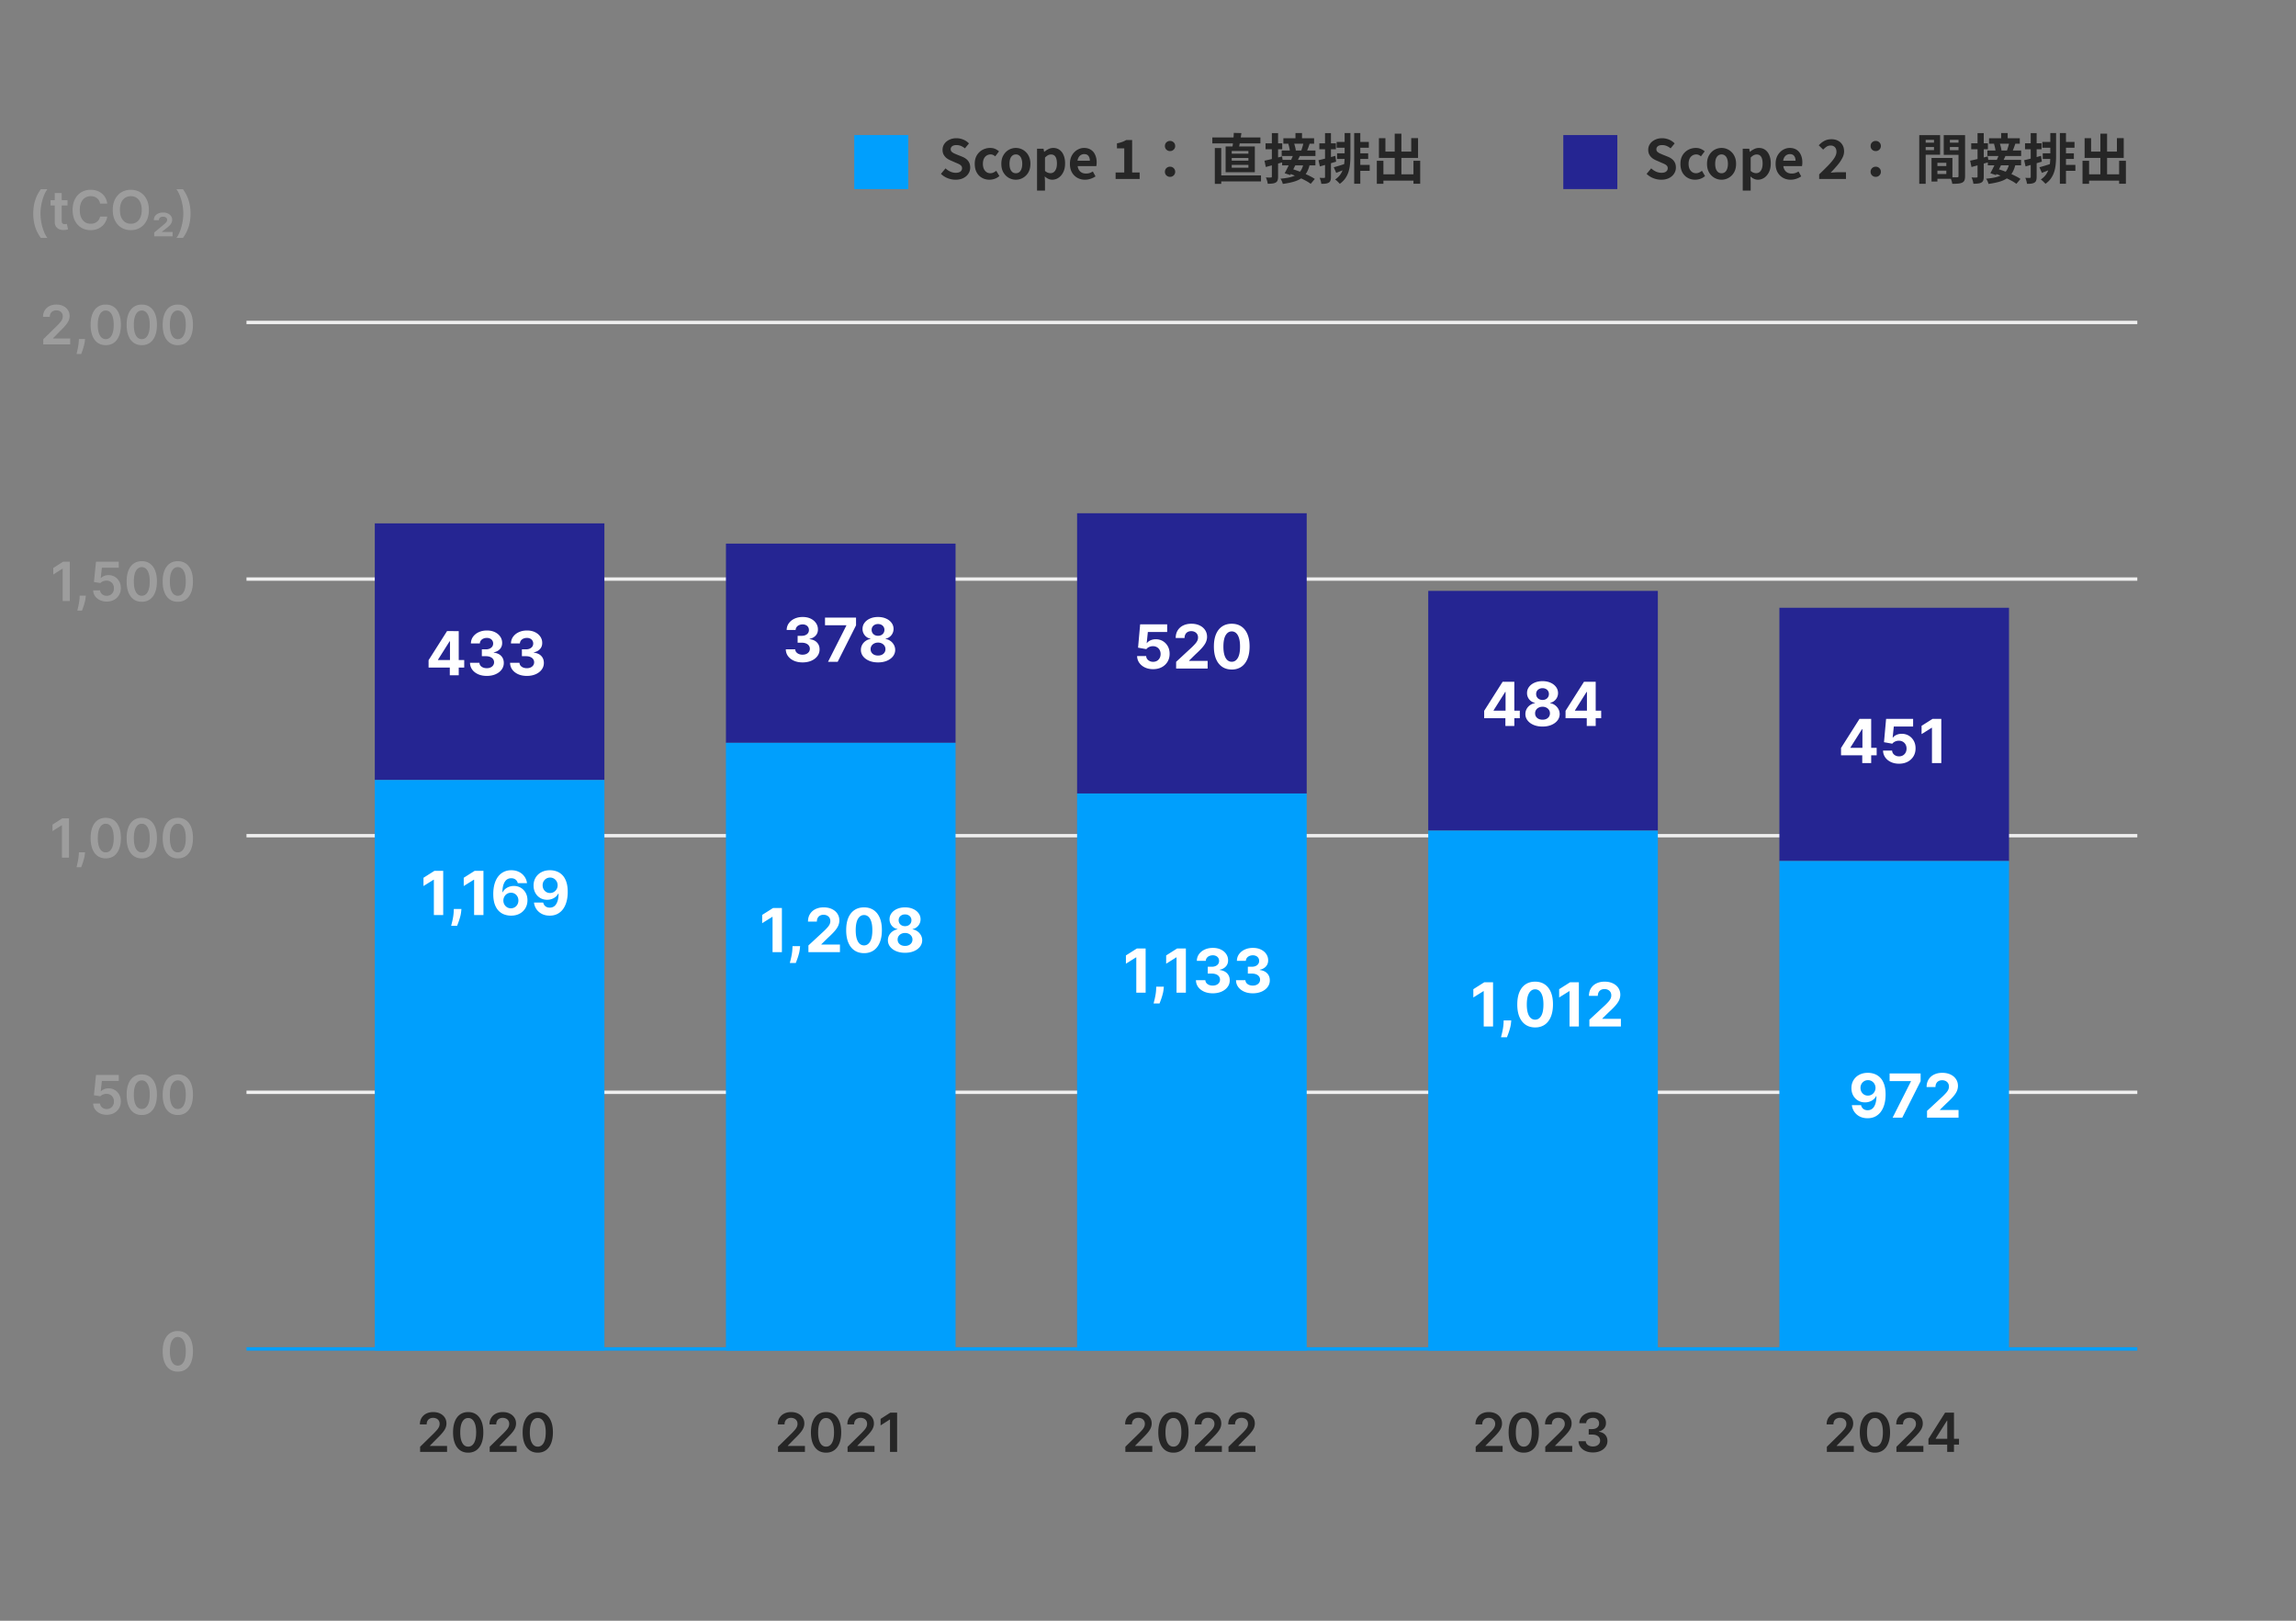
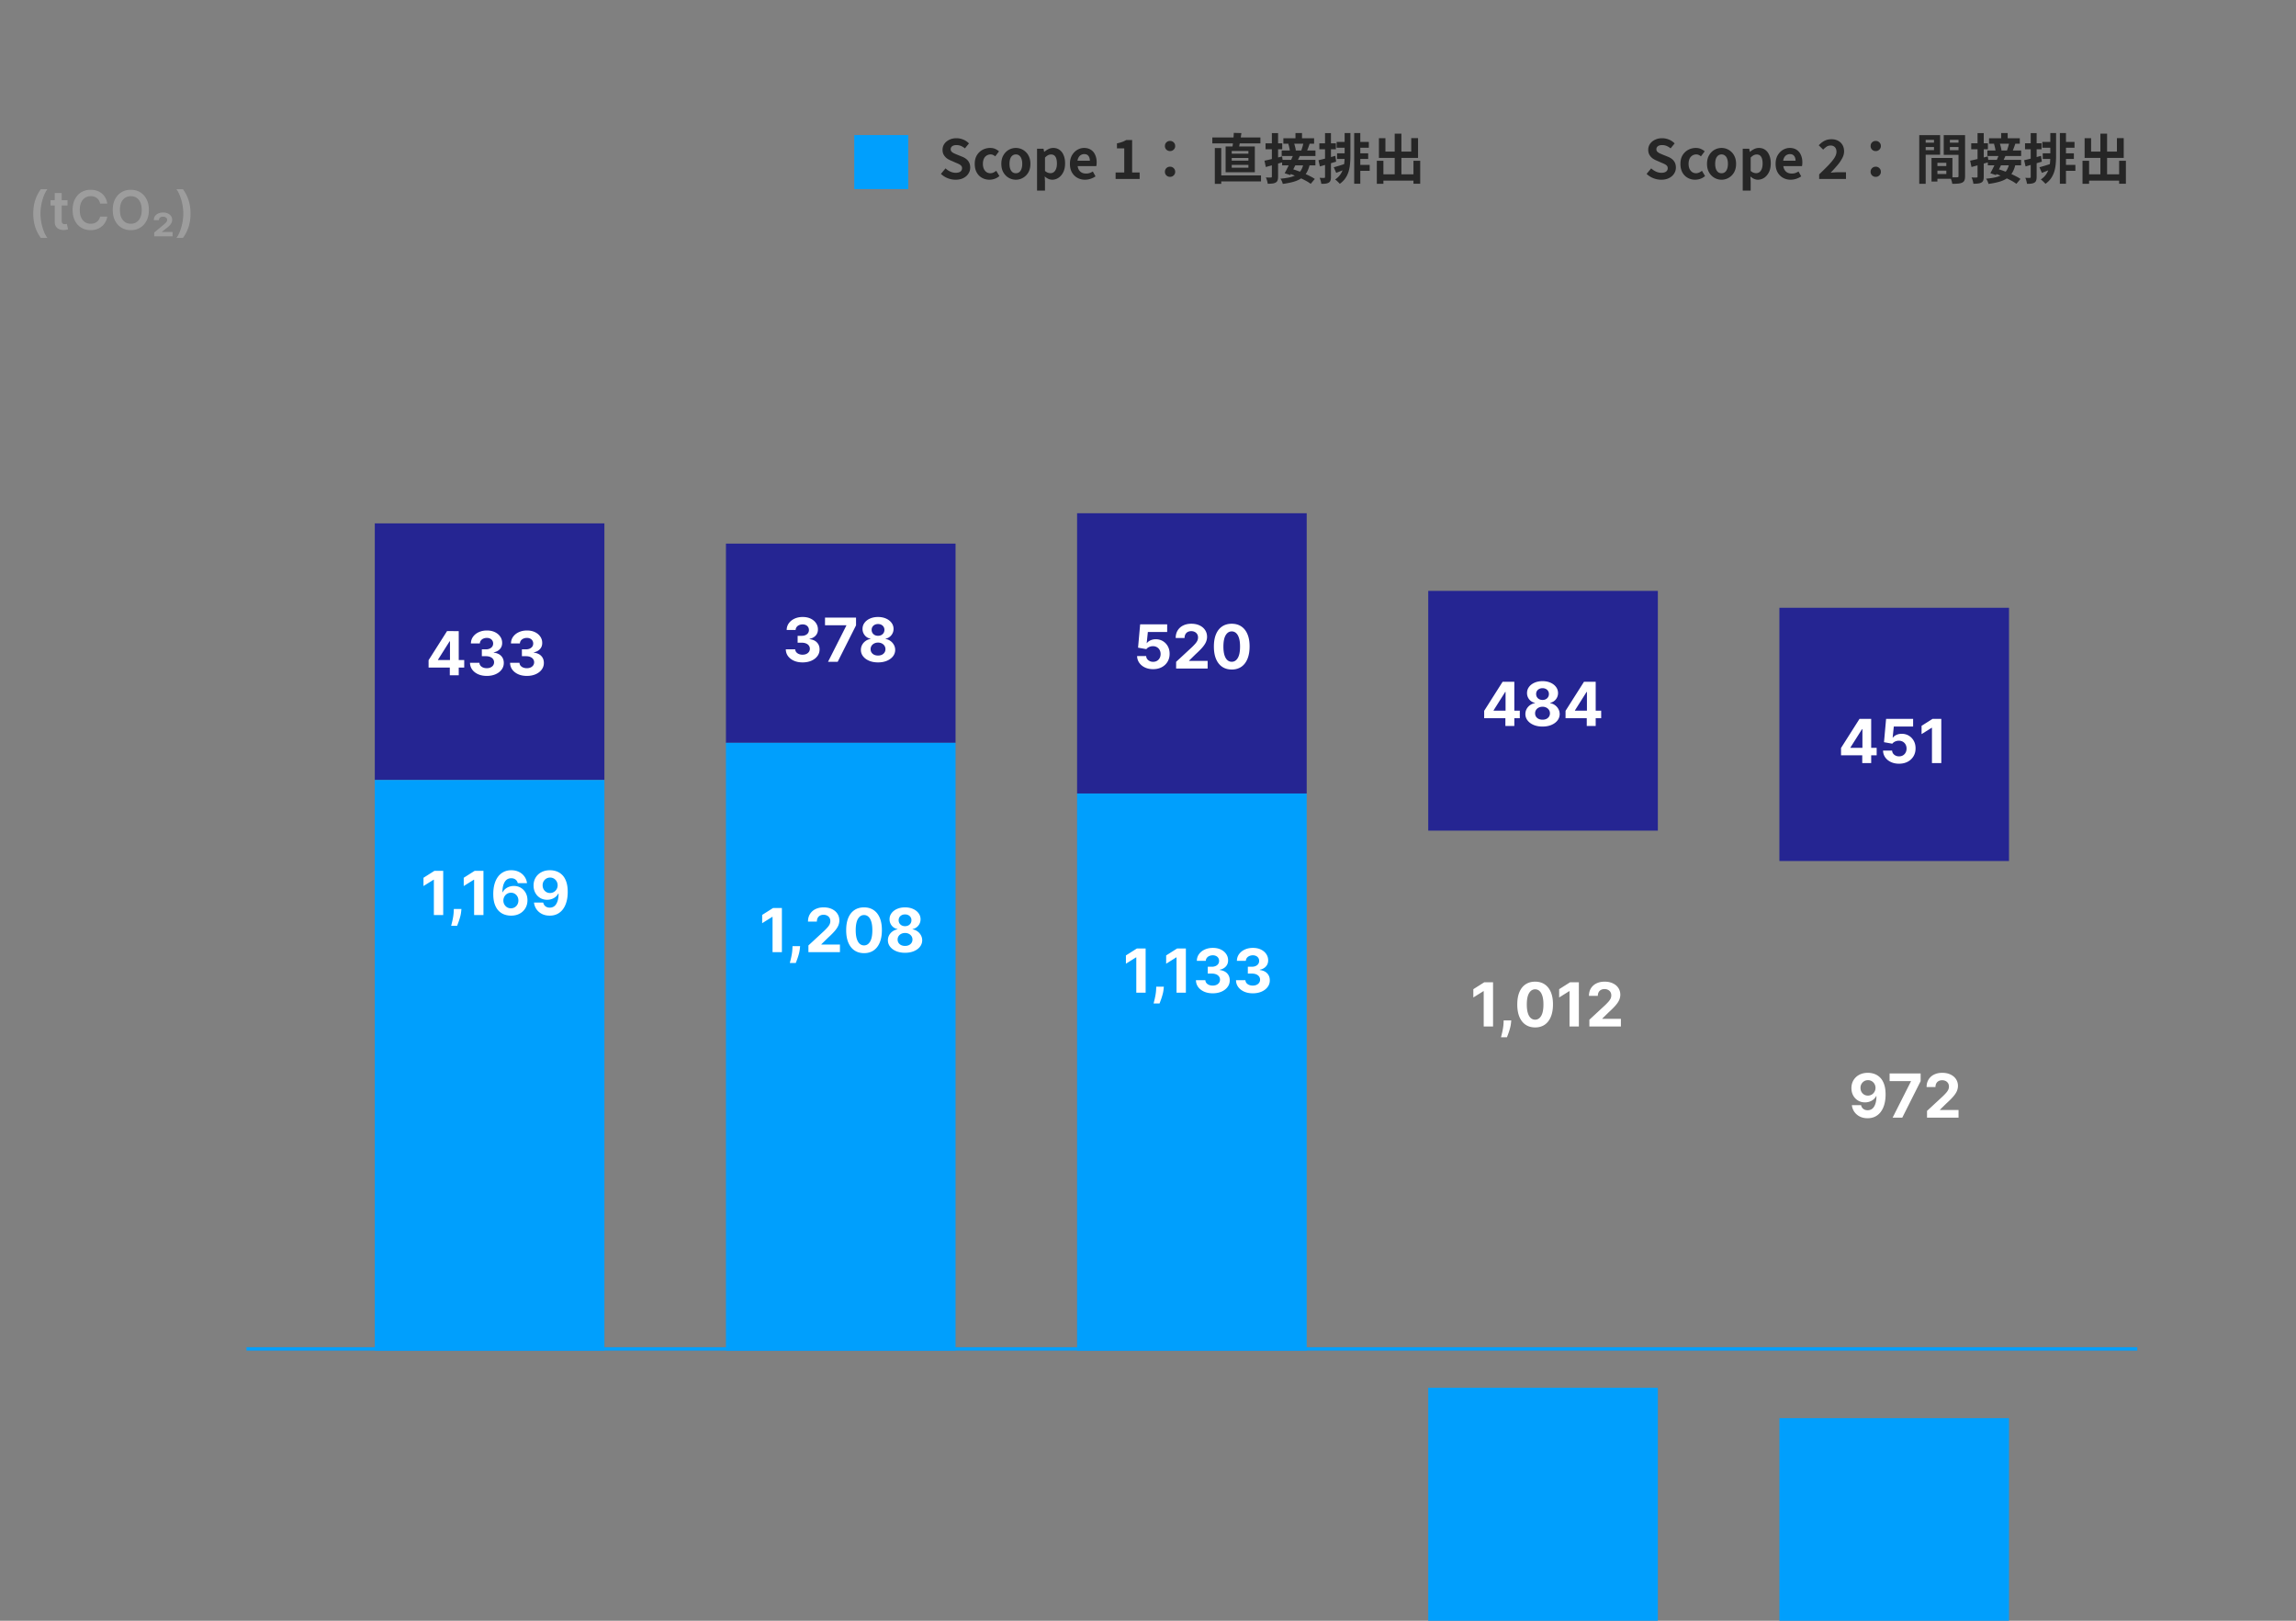
<svg xmlns="http://www.w3.org/2000/svg" width="680" height="480" viewBox="0 0 680 480" fill="none">
  <rect x="0" y="0" width="680" height="480" fill="#808080" stroke="none" />
  <path stroke="#009FFD" d="M73 399.5h560" />
-   <path stroke="#EFEFEF" d="M73 95.5h560m-560 76h560m-560 76h560m-560 76h560" />
  <path fill="#252592" d="M111 155h68v76h-68zm104 6h68v59h-68zm104-9h68v83h-68zm104 23h68v71h-68zm104 5h68v75h-68z" />
-   <path fill="#009FFD" d="M111 231h68v169h-68zm104-11h68v180h-68zm104 15h68v165h-68zm104 11h68v154h-68zm104 9h68v145h-68z" />
-   <path d="M12.815 102v-1.523l4.04-3.96c.386-.39.708-.737.966-1.04.258-.303.45-.596.58-.88.128-.284.193-.587.193-.91 0-.367-.084-.681-.25-.943a1.663 1.663 0 00-.688-.613 2.216 2.216 0 00-.994-.216c-.383 0-.718.08-1.006.238a1.643 1.643 0 00-.67.665c-.155.288-.233.63-.233 1.029h-2.006c0-.739.169-1.381.506-1.926a3.413 3.413 0 011.392-1.268c.595-.299 1.276-.449 2.045-.449.78 0 1.466.146 2.057.438.591.292 1.05.691 1.375 1.199.33.508.494 1.087.494 1.739 0 .435-.083.863-.25 1.284-.166.42-.46.886-.88 1.397-.417.512-1.002 1.131-1.756 1.858l-2.006 2.04v.08h5.069V102h-7.978zm12.375-1.591l-.074.625a9.322 9.322 0 01-.284 1.455c-.132.496-.272.952-.42 1.369-.148.417-.267.744-.358.983h-1.386l.216-.943c.094-.398.185-.845.272-1.341.087-.496.146-1 .176-1.512l.04-.636h1.818zm6.13 1.813c-.936 0-1.739-.237-2.41-.711-.666-.477-1.18-1.164-1.54-2.062-.355-.902-.533-1.987-.533-3.256.003-1.269.183-2.348.54-3.239.36-.893.873-1.575 1.54-2.045.67-.47 1.47-.705 2.403-.705.931 0 1.733.235 2.403.705.67.47 1.184 1.152 1.54 2.045.36.895.54 1.974.54 3.24 0 1.272-.18 2.359-.54 3.26-.356.898-.87 1.584-1.54 2.057-.667.474-1.468.711-2.403.711zm0-1.779c.727 0 1.3-.358 1.721-1.074.424-.72.637-1.778.637-3.176 0-.924-.097-1.7-.29-2.33-.193-.628-.466-1.102-.818-1.42a1.791 1.791 0 00-1.25-.483c-.724 0-1.296.36-1.716 1.08-.42.716-.633 1.767-.637 3.153-.003.928.09 1.709.279 2.341.193.633.466 1.11.818 1.432.352.318.77.477 1.256.477zm10.672 1.779c-.936 0-1.74-.237-2.41-.711-.666-.477-1.18-1.164-1.54-2.062-.355-.902-.534-1.987-.534-3.256.004-1.269.184-2.348.54-3.239.36-.893.873-1.575 1.54-2.045.67-.47 1.472-.705 2.404-.705.931 0 1.732.235 2.403.705.67.47 1.184 1.152 1.54 2.045.36.895.54 1.974.54 3.24 0 1.272-.18 2.359-.54 3.26-.356.898-.87 1.584-1.54 2.057-.667.474-1.468.711-2.404.711zm0-1.779c.727 0 1.3-.358 1.721-1.074.424-.72.636-1.778.636-3.176 0-.924-.096-1.7-.29-2.33-.192-.628-.465-1.102-.817-1.42a1.791 1.791 0 00-1.25-.483c-.724 0-1.296.36-1.716 1.08-.42.716-.633 1.767-.637 3.153-.004.928.09 1.709.279 2.341.193.633.465 1.11.818 1.432.352.318.77.477 1.256.477zm10.671 1.779c-.935 0-1.738-.237-2.409-.711-.666-.477-1.18-1.164-1.54-2.062-.356-.902-.534-1.987-.534-3.256.004-1.269.184-2.348.54-3.239.36-.893.873-1.575 1.54-2.045.67-.47 1.471-.705 2.403-.705.932 0 1.733.235 2.404.705.67.47 1.184 1.152 1.54 2.045.36.895.54 1.974.54 3.24 0 1.272-.18 2.359-.54 3.26-.356.898-.87 1.584-1.54 2.057-.667.474-1.468.711-2.404.711zm0-1.779c.728 0 1.302-.358 1.722-1.074.424-.72.636-1.778.636-3.176 0-.924-.096-1.7-.29-2.33-.193-.628-.465-1.102-.818-1.42a1.791 1.791 0 00-1.25-.483c-.723 0-1.295.36-1.716 1.08-.42.716-.632 1.767-.636 3.153-.004.928.09 1.709.279 2.341.193.633.465 1.11.818 1.432.352.318.77.477 1.255.477zm-31.99 65.921V178h-2.108v-9.585h-.068l-2.721 1.738v-1.931l2.892-1.858h2.005zm4.752 10.045l-.074.625a9.334 9.334 0 01-.284 1.455 18.15 18.15 0 01-.42 1.369c-.148.417-.268.744-.359.983h-1.386l.216-.943c.095-.398.186-.845.273-1.341.087-.496.146-1 .176-1.512l.04-.636h1.818zm6.186 1.75c-.758 0-1.436-.142-2.034-.426a3.628 3.628 0 01-1.426-1.182 3.128 3.128 0 01-.557-1.716h2.045c.038.477.245.868.62 1.171.375.299.825.449 1.352.449.413 0 .78-.095 1.102-.285.322-.189.576-.452.761-.789.186-.337.277-.722.273-1.154a2.328 2.328 0 00-.278-1.17 2.08 2.08 0 00-.779-.801 2.172 2.172 0 00-1.136-.296 2.713 2.713 0 00-1.028.193c-.338.133-.605.307-.802.523l-1.903-.312.608-6h6.75v1.761h-5.006l-.335 3.085h.068c.216-.254.521-.464.915-.63a3.219 3.219 0 011.296-.256c.704 0 1.333.167 1.886.5a3.53 3.53 0 011.307 1.364c.318.579.477 1.242.477 1.988 0 .769-.178 1.455-.534 2.057a3.784 3.784 0 01-1.472 1.415c-.625.341-1.348.511-2.17.511zm10.38.063c-.935 0-1.738-.237-2.409-.711-.666-.477-1.18-1.164-1.54-2.062-.355-.902-.534-1.987-.534-3.256.004-1.269.184-2.348.54-3.238.36-.894.873-1.576 1.54-2.046.67-.47 1.472-.704 2.404-.704.931 0 1.732.234 2.403.704.67.47 1.184 1.152 1.54 2.046.36.893.54 1.973.54 3.238 0 1.273-.18 2.36-.54 3.262-.356.897-.87 1.583-1.54 2.056-.667.474-1.468.711-2.404.711zm0-1.779c.728 0 1.302-.358 1.722-1.074.424-.719.636-1.778.636-3.176 0-.924-.096-1.701-.29-2.329-.192-.629-.465-1.103-.817-1.421a1.791 1.791 0 00-1.25-.483c-.724 0-1.296.36-1.716 1.08-.42.716-.633 1.767-.637 3.153-.004.928.09 1.709.279 2.341.193.633.465 1.11.818 1.432.352.318.77.477 1.256.477zm10.672 1.779c-.935 0-1.738-.237-2.409-.711-.666-.477-1.18-1.164-1.54-2.062-.356-.902-.534-1.987-.534-3.256.004-1.269.184-2.348.54-3.238.36-.894.873-1.576 1.54-2.046.67-.47 1.471-.704 2.403-.704.932 0 1.733.234 2.404.704.67.47 1.184 1.152 1.54 2.046.36.893.54 1.973.54 3.238 0 1.273-.18 2.36-.54 3.262-.356.897-.87 1.583-1.54 2.056-.667.474-1.468.711-2.404.711zm0-1.779c.728 0 1.302-.358 1.722-1.074.424-.719.636-1.778.636-3.176 0-.924-.096-1.701-.29-2.329-.193-.629-.465-1.103-.818-1.421a1.791 1.791 0 00-1.25-.483c-.723 0-1.295.36-1.716 1.08-.42.716-.632 1.767-.636 3.153-.004.928.09 1.709.279 2.341.193.633.465 1.11.818 1.432.352.318.77.477 1.255.477zM20.44 242.364V254h-2.11v-9.585h-.068l-2.722 1.738v-1.931l2.892-1.858h2.006zm4.751 10.045l-.074.625a9.322 9.322 0 01-.284 1.455c-.132.496-.272.952-.42 1.369-.148.417-.267.744-.358.983h-1.386l.216-.943c.094-.398.185-.845.272-1.341.087-.496.146-1 .176-1.512l.04-.636h1.818zm6.13 1.813c-.936 0-1.739-.237-2.41-.711-.666-.477-1.18-1.164-1.54-2.062-.355-.902-.533-1.987-.533-3.256.003-1.269.183-2.348.54-3.238.36-.894.873-1.576 1.54-2.046.67-.47 1.47-.704 2.403-.704.931 0 1.733.234 2.403.704.67.47 1.184 1.152 1.54 2.046.36.893.54 1.973.54 3.238 0 1.273-.18 2.36-.54 3.262-.356.897-.87 1.583-1.54 2.056-.667.474-1.468.711-2.403.711zm0-1.779c.727 0 1.3-.358 1.721-1.074.424-.719.637-1.778.637-3.176 0-.924-.097-1.701-.29-2.329-.193-.629-.466-1.103-.818-1.421a1.791 1.791 0 00-1.25-.483c-.724 0-1.296.36-1.716 1.08-.42.716-.633 1.767-.637 3.153-.003.928.09 1.709.279 2.341.193.633.466 1.11.818 1.432.352.318.77.477 1.256.477zm10.672 1.779c-.936 0-1.74-.237-2.41-.711-.666-.477-1.18-1.164-1.54-2.062-.355-.902-.534-1.987-.534-3.256.004-1.269.184-2.348.54-3.238.36-.894.873-1.576 1.54-2.046.67-.47 1.472-.704 2.404-.704.931 0 1.732.234 2.403.704.67.47 1.184 1.152 1.54 2.046.36.893.54 1.973.54 3.238 0 1.273-.18 2.36-.54 3.262-.356.897-.87 1.583-1.54 2.056-.667.474-1.468.711-2.404.711zm0-1.779c.727 0 1.3-.358 1.721-1.074.424-.719.636-1.778.636-3.176 0-.924-.096-1.701-.29-2.329-.192-.629-.465-1.103-.817-1.421a1.791 1.791 0 00-1.25-.483c-.724 0-1.296.36-1.716 1.08-.42.716-.633 1.767-.637 3.153-.004.928.09 1.709.279 2.341.193.633.465 1.11.818 1.432.352.318.77.477 1.256.477zm10.671 1.779c-.935 0-1.738-.237-2.409-.711-.666-.477-1.18-1.164-1.54-2.062-.356-.902-.534-1.987-.534-3.256.004-1.269.184-2.348.54-3.238.36-.894.873-1.576 1.54-2.046.67-.47 1.471-.704 2.403-.704.932 0 1.733.234 2.404.704.67.47 1.184 1.152 1.54 2.046.36.893.54 1.973.54 3.238 0 1.273-.18 2.36-.54 3.262-.356.897-.87 1.583-1.54 2.056-.667.474-1.468.711-2.404.711zm0-1.779c.728 0 1.302-.358 1.722-1.074.424-.719.636-1.778.636-3.176 0-.924-.096-1.701-.29-2.329-.193-.629-.465-1.103-.818-1.421a1.791 1.791 0 00-1.25-.483c-.723 0-1.295.36-1.716 1.08-.42.716-.632 1.767-.636 3.153-.004.928.09 1.709.279 2.341.193.633.465 1.11.818 1.432.352.318.77.477 1.255.477zm-21.052 77.716c-.758 0-1.436-.142-2.034-.426a3.628 3.628 0 01-1.426-1.182 3.128 3.128 0 01-.557-1.716h2.045c.038.477.245.868.62 1.171.375.299.825.449 1.352.449.413 0 .78-.095 1.102-.285.322-.189.576-.452.761-.789.186-.337.277-.722.273-1.154a2.328 2.328 0 00-.278-1.17 2.08 2.08 0 00-.779-.801 2.172 2.172 0 00-1.136-.296 2.713 2.713 0 00-1.028.193c-.338.133-.605.307-.802.523l-1.903-.312.608-6h6.75v1.761h-5.006l-.335 3.085h.068c.216-.254.521-.464.915-.63a3.219 3.219 0 011.296-.256c.704 0 1.333.167 1.886.5a3.53 3.53 0 011.307 1.364c.318.579.477 1.242.477 1.988 0 .769-.178 1.455-.534 2.057a3.784 3.784 0 01-1.472 1.415c-.625.341-1.348.511-2.17.511zm10.38.063c-.935 0-1.738-.237-2.409-.711-.666-.477-1.18-1.164-1.54-2.062-.355-.902-.534-1.987-.534-3.256.004-1.269.184-2.348.54-3.238.36-.894.873-1.576 1.54-2.046.67-.47 1.472-.704 2.404-.704.931 0 1.732.234 2.403.704.67.47 1.184 1.152 1.54 2.046.36.893.54 1.973.54 3.238 0 1.273-.18 2.36-.54 3.262-.356.897-.87 1.583-1.54 2.056-.667.474-1.468.711-2.404.711zm0-1.779c.728 0 1.302-.358 1.722-1.074.424-.719.636-1.778.636-3.176 0-.924-.096-1.701-.29-2.329-.192-.629-.465-1.103-.817-1.421a1.791 1.791 0 00-1.25-.483c-.724 0-1.296.36-1.716 1.08-.42.716-.633 1.767-.637 3.153-.004.928.09 1.709.279 2.341.193.633.465 1.11.818 1.432.352.318.77.477 1.256.477zm10.672 1.779c-.935 0-1.738-.237-2.409-.711-.666-.477-1.18-1.164-1.54-2.062-.356-.902-.534-1.987-.534-3.256.004-1.269.184-2.348.54-3.238.36-.894.873-1.576 1.54-2.046.67-.47 1.471-.704 2.403-.704.932 0 1.733.234 2.404.704.67.47 1.184 1.152 1.54 2.046.36.893.54 1.973.54 3.238 0 1.273-.18 2.36-.54 3.262-.356.897-.87 1.583-1.54 2.056-.667.474-1.468.711-2.404.711zm0-1.779c.728 0 1.302-.358 1.722-1.074.424-.719.636-1.778.636-3.176 0-.924-.096-1.701-.29-2.329-.193-.629-.465-1.103-.818-1.421a1.791 1.791 0 00-1.25-.483c-.723 0-1.295.36-1.716 1.08-.42.716-.632 1.767-.636 3.153-.004.928.09 1.709.279 2.341.193.633.465 1.11.818 1.432.352.318.77.477 1.255.477zm0 77.779c-.935 0-1.738-.237-2.409-.711-.666-.477-1.18-1.164-1.54-2.062-.356-.902-.534-1.987-.534-3.256.004-1.269.184-2.348.54-3.238.36-.894.873-1.576 1.54-2.046.67-.47 1.471-.704 2.403-.704.932 0 1.733.234 2.404.704.67.47 1.184 1.152 1.54 2.046.36.893.54 1.973.54 3.238 0 1.273-.18 2.36-.54 3.262-.356.897-.87 1.583-1.54 2.056-.667.474-1.468.711-2.404.711zm0-1.779c.728 0 1.302-.358 1.722-1.074.424-.719.636-1.778.636-3.176 0-.924-.096-1.701-.29-2.329-.193-.629-.465-1.103-.818-1.421a1.791 1.791 0 00-1.25-.483c-.723 0-1.295.36-1.716 1.08-.42.716-.632 1.767-.636 3.153-.004.928.09 1.709.279 2.341.193.633.465 1.11.818 1.432.352.318.77.477 1.255.477z" fill="#9D9D9D" />
-   <path d="M124.425 430v-1.523l4.039-3.96c.387-.39.709-.737.966-1.04.258-.303.451-.596.58-.88.129-.285.193-.588.193-.909 0-.368-.083-.682-.25-.944a1.667 1.667 0 00-.687-.613 2.218 2.218 0 00-.995-.216c-.382 0-.717.079-1.005.238a1.646 1.646 0 00-.671.665c-.155.288-.233.631-.233 1.029h-2.005c0-.739.168-1.381.505-1.927a3.42 3.42 0 011.392-1.267c.595-.299 1.277-.448 2.046-.448.78 0 1.466.145 2.057.437.59.292 1.049.691 1.375 1.199.329.507.494 1.087.494 1.739 0 .435-.083.863-.25 1.284-.167.42-.46.886-.881 1.397-.416.512-1.002 1.131-1.756 1.858l-2.005 2.04v.08h5.068V430h-7.977zm14.238.222c-.935 0-1.738-.237-2.409-.711-.666-.477-1.18-1.164-1.54-2.062-.356-.902-.534-1.987-.534-3.256.004-1.269.184-2.348.54-3.238.36-.894.873-1.576 1.54-2.046.67-.47 1.472-.704 2.403-.704.932 0 1.733.234 2.404.704.67.47 1.183 1.152 1.54 2.046.359.893.539 1.973.539 3.238 0 1.273-.18 2.36-.539 3.262-.357.897-.87 1.583-1.54 2.056-.667.474-1.468.711-2.404.711zm0-1.779c.728 0 1.301-.358 1.722-1.074.424-.719.636-1.778.636-3.176 0-.924-.096-1.701-.289-2.329-.194-.629-.466-1.103-.819-1.421a1.79 1.79 0 00-1.25-.483c-.723 0-1.295.36-1.716 1.08-.42.716-.632 1.767-.636 3.153-.004.928.089 1.709.278 2.341.194.633.466 1.11.819 1.432a1.81 1.81 0 001.255.477zm6.371 1.557v-1.523l4.04-3.96c.386-.39.708-.737.966-1.04.257-.303.451-.596.579-.88.129-.285.193-.588.193-.909 0-.368-.083-.682-.25-.944a1.655 1.655 0 00-.687-.613 2.217 2.217 0 00-.994-.216c-.383 0-.718.079-1.006.238a1.644 1.644 0 00-.67.665c-.156.288-.233.631-.233 1.029h-2.006c0-.739.168-1.381.506-1.927a3.42 3.42 0 011.392-1.267c.594-.299 1.276-.448 2.045-.448.78 0 1.466.145 2.057.437.591.292 1.049.691 1.375 1.199.329.507.494 1.087.494 1.739 0 .435-.083.863-.25 1.284-.166.42-.46.886-.88 1.397-.417.512-1.002 1.131-1.756 1.858l-2.006 2.04v.08h5.068V430h-7.977zm14.239.222c-.936 0-1.739-.237-2.409-.711-.667-.477-1.18-1.164-1.54-2.062-.356-.902-.534-1.987-.534-3.256.004-1.269.183-2.348.54-3.238.359-.894.873-1.576 1.539-2.046.671-.47 1.472-.704 2.404-.704.932 0 1.733.234 2.403.704.671.47 1.184 1.152 1.54 2.046.36.893.54 1.973.54 3.238 0 1.273-.18 2.36-.54 3.262-.356.897-.869 1.583-1.54 2.056-.667.474-1.468.711-2.403.711zm0-1.779c.727 0 1.301-.358 1.721-1.074.425-.719.637-1.778.637-3.176 0-.924-.097-1.701-.29-2.329-.193-.629-.466-1.103-.818-1.421a1.793 1.793 0 00-1.25-.483c-.724 0-1.296.36-1.716 1.08-.421.716-.633 1.767-.637 3.153-.003.928.089 1.709.279 2.341.193.633.466 1.11.818 1.432.352.318.771.477 1.256.477zM230.417 430v-1.523l4.04-3.96c.386-.39.708-.737.966-1.04.257-.303.45-.596.579-.88.129-.285.193-.588.193-.909 0-.368-.083-.682-.25-.944a1.661 1.661 0 00-.687-.613 2.218 2.218 0 00-.995-.216c-.382 0-.717.079-1.005.238a1.646 1.646 0 00-.671.665c-.155.288-.233.631-.233 1.029h-2.005c0-.739.168-1.381.505-1.927a3.432 3.432 0 011.392-1.267c.595-.299 1.277-.448 2.046-.448.78 0 1.466.145 2.057.437.591.292 1.049.691 1.375 1.199.329.507.494 1.087.494 1.739 0 .435-.083.863-.25 1.284-.167.42-.46.886-.881 1.397-.416.512-1.002 1.131-1.755 1.858l-2.006 2.04v.08h5.068V430h-7.977zm14.239.222c-.936 0-1.739-.237-2.41-.711-.666-.477-1.179-1.164-1.539-2.062-.356-.902-.534-1.987-.534-3.256.003-1.269.183-2.348.539-3.238.36-.894.873-1.576 1.54-2.046.671-.47 1.472-.704 2.404-.704.931 0 1.732.234 2.403.704.67.47 1.184 1.152 1.54 2.046.36.893.539 1.973.539 3.238 0 1.273-.179 2.36-.539 3.262-.356.897-.87 1.583-1.54 2.056-.667.474-1.468.711-2.403.711zm0-1.779c.727 0 1.301-.358 1.721-1.074.424-.719.636-1.778.636-3.176 0-.924-.096-1.701-.289-2.329-.193-.629-.466-1.103-.818-1.421a1.793 1.793 0 00-1.25-.483c-.724 0-1.296.36-1.716 1.08-.421.716-.633 1.767-.637 3.153-.004.928.089 1.709.279 2.341.193.633.466 1.11.818 1.432.352.318.771.477 1.256.477zm6.37 1.557v-1.523l4.04-3.96c.386-.39.708-.737.966-1.04.258-.303.451-.596.58-.88.128-.285.193-.588.193-.909 0-.368-.084-.682-.25-.944a1.664 1.664 0 00-.688-.613 2.214 2.214 0 00-.994-.216c-.383 0-.718.079-1.006.238a1.644 1.644 0 00-.67.665c-.156.288-.233.631-.233 1.029h-2.006c0-.739.169-1.381.506-1.927a3.42 3.42 0 011.392-1.267c.595-.299 1.276-.448 2.045-.448.781 0 1.466.145 2.057.437.591.292 1.049.691 1.375 1.199.33.507.494 1.087.494 1.739 0 .435-.083.863-.25 1.284-.166.42-.46.886-.88 1.397-.417.512-1.002 1.131-1.756 1.858l-2.006 2.04v.08h5.069V430h-7.978zm14.671-11.636V430h-2.108v-9.585h-.068l-2.722 1.738v-1.931l2.892-1.858h2.006zM333.292 430v-1.523l4.04-3.96c.386-.39.708-.737.966-1.04.257-.303.45-.596.579-.88.129-.285.193-.588.193-.909 0-.368-.083-.682-.25-.944a1.661 1.661 0 00-.687-.613 2.218 2.218 0 00-.995-.216c-.382 0-.717.079-1.005.238a1.646 1.646 0 00-.671.665c-.155.288-.233.631-.233 1.029h-2.005c0-.739.168-1.381.505-1.927a3.432 3.432 0 011.392-1.267c.595-.299 1.277-.448 2.046-.448.78 0 1.466.145 2.057.437.591.292 1.049.691 1.375 1.199.329.507.494 1.087.494 1.739 0 .435-.083.863-.25 1.284-.167.42-.46.886-.881 1.397-.416.512-1.002 1.131-1.755 1.858l-2.006 2.04v.08h5.068V430h-7.977zm14.239.222c-.936 0-1.739-.237-2.41-.711-.666-.477-1.179-1.164-1.539-2.062-.356-.902-.534-1.987-.534-3.256.003-1.269.183-2.348.539-3.238.36-.894.873-1.576 1.54-2.046.671-.47 1.472-.704 2.404-.704.931 0 1.732.234 2.403.704.67.47 1.184 1.152 1.54 2.046.36.893.539 1.973.539 3.238 0 1.273-.179 2.36-.539 3.262-.356.897-.87 1.583-1.54 2.056-.667.474-1.468.711-2.403.711zm0-1.779c.727 0 1.301-.358 1.721-1.074.424-.719.636-1.778.636-3.176 0-.924-.096-1.701-.289-2.329-.193-.629-.466-1.103-.818-1.421a1.793 1.793 0 00-1.25-.483c-.724 0-1.296.36-1.716 1.08-.421.716-.633 1.767-.637 3.153-.004.928.089 1.709.279 2.341.193.633.466 1.11.818 1.432.352.318.771.477 1.256.477zm6.37 1.557v-1.523l4.04-3.96c.386-.39.708-.737.966-1.04.258-.303.451-.596.58-.88.128-.285.193-.588.193-.909 0-.368-.084-.682-.25-.944a1.664 1.664 0 00-.688-.613 2.214 2.214 0 00-.994-.216c-.383 0-.718.079-1.006.238a1.644 1.644 0 00-.67.665c-.156.288-.233.631-.233 1.029h-2.006c0-.739.169-1.381.506-1.927a3.42 3.42 0 011.392-1.267c.595-.299 1.276-.448 2.045-.448.781 0 1.466.145 2.057.437.591.292 1.049.691 1.375 1.199.33.507.494 1.087.494 1.739 0 .435-.083.863-.25 1.284-.166.42-.46.886-.88 1.397-.417.512-1.002 1.131-1.756 1.858l-2.006 2.04v.08h5.069V430h-7.978zm9.938 0v-1.523l4.04-3.96c.386-.39.708-.737.965-1.04.258-.303.451-.596.58-.88.129-.285.193-.588.193-.909 0-.368-.083-.682-.25-.944a1.661 1.661 0 00-.687-.613 2.218 2.218 0 00-.995-.216c-.382 0-.717.079-1.005.238a1.646 1.646 0 00-.671.665c-.155.288-.233.631-.233 1.029h-2.005c0-.739.168-1.381.505-1.927a3.42 3.42 0 011.392-1.267c.595-.299 1.277-.448 2.046-.448.78 0 1.466.145 2.057.437.591.292 1.049.691 1.375 1.199.329.507.494 1.087.494 1.739 0 .435-.083.863-.25 1.284-.167.42-.46.886-.881 1.397-.416.512-1.002 1.131-1.755 1.858l-2.006 2.04v.08h5.068V430h-7.977zm73.211 0v-1.523l4.039-3.96c.387-.39.709-.737.966-1.04.258-.303.451-.596.58-.88.129-.285.193-.588.193-.909 0-.368-.083-.682-.25-.944a1.667 1.667 0 00-.687-.613 2.218 2.218 0 00-.995-.216c-.382 0-.717.079-1.005.238a1.646 1.646 0 00-.671.665c-.155.288-.233.631-.233 1.029h-2.005c0-.739.168-1.381.505-1.927a3.42 3.42 0 011.392-1.267c.595-.299 1.277-.448 2.046-.448.78 0 1.466.145 2.057.437.59.292 1.049.691 1.375 1.199.329.507.494 1.087.494 1.739 0 .435-.083.863-.25 1.284-.167.42-.46.886-.881 1.397-.416.512-1.002 1.131-1.756 1.858l-2.005 2.04v.08h5.068V430h-7.977zm14.238.222c-.935 0-1.738-.237-2.409-.711-.666-.477-1.18-1.164-1.54-2.062-.356-.902-.534-1.987-.534-3.256.004-1.269.184-2.348.54-3.238.36-.894.873-1.576 1.54-2.046.67-.47 1.472-.704 2.403-.704.932 0 1.733.234 2.404.704.67.47 1.183 1.152 1.54 2.046.359.893.539 1.973.539 3.238 0 1.273-.18 2.36-.539 3.262-.357.897-.87 1.583-1.54 2.056-.667.474-1.468.711-2.404.711zm0-1.779c.728 0 1.301-.358 1.722-1.074.424-.719.636-1.778.636-3.176 0-.924-.096-1.701-.289-2.329-.194-.629-.466-1.103-.819-1.421a1.79 1.79 0 00-1.25-.483c-.723 0-1.295.36-1.716 1.08-.42.716-.632 1.767-.636 3.153-.004.928.089 1.709.278 2.341.194.633.466 1.11.819 1.432a1.81 1.81 0 001.255.477zm6.371 1.557v-1.523l4.04-3.96c.386-.39.708-.737.966-1.04.257-.303.451-.596.579-.88a2.18 2.18 0 00.194-.909c0-.368-.084-.682-.25-.944a1.664 1.664 0 00-.688-.613 2.217 2.217 0 00-.994-.216c-.383 0-.718.079-1.006.238a1.644 1.644 0 00-.67.665c-.156.288-.233.631-.233 1.029h-2.006c0-.739.168-1.381.506-1.927a3.42 3.42 0 011.392-1.267c.594-.299 1.276-.448 2.045-.448.78 0 1.466.145 2.057.437.591.292 1.049.691 1.375 1.199.329.507.494 1.087.494 1.739 0 .435-.083.863-.25 1.284-.166.42-.46.886-.88 1.397-.417.512-1.002 1.131-1.756 1.858l-2.006 2.04v.08h5.068V430h-7.977zm14.114.159c-.818 0-1.546-.14-2.182-.42-.633-.281-1.133-.671-1.5-1.171a3.023 3.023 0 01-.585-1.733h2.136c.019.315.123.589.313.824.189.231.441.411.755.54.315.129.667.193 1.057.193.417 0 .786-.072 1.108-.216a1.82 1.82 0 00.756-.614c.182-.261.271-.562.267-.903a1.567 1.567 0 00-.273-.932c-.186-.269-.455-.479-.807-.63-.348-.152-.769-.228-1.261-.228h-1.029v-1.625h1.029c.405 0 .759-.07 1.062-.21.307-.14.548-.337.722-.591.174-.257.259-.555.256-.892a1.556 1.556 0 00-.222-.858 1.503 1.503 0 00-.631-.574 2.077 2.077 0 00-.949-.204c-.356 0-.685.064-.988.193a1.794 1.794 0 00-.733.551 1.4 1.4 0 00-.296.841h-2.028a2.957 2.957 0 01.562-1.716 3.64 3.64 0 011.455-1.159c.606-.28 1.286-.42 2.04-.42.776 0 1.451.145 2.023.437.575.288 1.02.676 1.335 1.165.314.488.471 1.028.471 1.619.004.655-.189 1.205-.579 1.648-.387.443-.894.733-1.523.869v.091c.818.114 1.445.417 1.881.909.439.489.657 1.097.653 1.824 0 .652-.185 1.235-.557 1.75-.367.511-.875.913-1.522 1.205-.644.291-1.383.437-2.216.437zm69.285-.159v-1.523l4.039-3.96c.387-.39.709-.737.966-1.04.258-.303.451-.596.58-.88.129-.285.193-.588.193-.909 0-.368-.083-.682-.25-.944a1.664 1.664 0 00-.688-.613 2.214 2.214 0 00-.994-.216 2.05 2.05 0 00-1.006.238 1.65 1.65 0 00-.67.665c-.155.288-.233.631-.233 1.029h-2.006c0-.739.169-1.381.506-1.927a3.42 3.42 0 011.392-1.267c.595-.299 1.277-.448 2.046-.448.78 0 1.465.145 2.056.437.591.292 1.05.691 1.375 1.199.33.507.495 1.087.495 1.739 0 .435-.084.863-.25 1.284-.167.42-.461.886-.881 1.397-.417.512-1.002 1.131-1.756 1.858l-2.005 2.04v.08h5.068V430h-7.977zm14.238.222c-.935 0-1.738-.237-2.409-.711-.667-.477-1.18-1.164-1.54-2.062-.356-.902-.534-1.987-.534-3.256.004-1.269.184-2.348.54-3.238.36-.894.873-1.576 1.54-2.046.67-.47 1.471-.704 2.403-.704.932 0 1.733.234 2.404.704.67.47 1.183 1.152 1.539 2.046.36.893.54 1.973.54 3.238 0 1.273-.18 2.36-.54 3.262-.356.897-.869 1.583-1.539 2.056-.667.474-1.468.711-2.404.711zm0-1.779c.727 0 1.301-.358 1.722-1.074.424-.719.636-1.778.636-3.176 0-.924-.096-1.701-.29-2.329-.193-.629-.466-1.103-.818-1.421a1.79 1.79 0 00-1.25-.483c-.723 0-1.295.36-1.716 1.08-.42.716-.632 1.767-.636 3.153-.004.928.089 1.709.278 2.341.193.633.466 1.11.818 1.432.353.318.771.477 1.256.477zm6.371 1.557v-1.523l4.04-3.96c.386-.39.708-.737.966-1.04.257-.303.45-.596.579-.88.129-.285.193-.588.193-.909 0-.368-.083-.682-.25-.944a1.661 1.661 0 00-.687-.613 2.218 2.218 0 00-.995-.216c-.382 0-.717.079-1.005.238a1.646 1.646 0 00-.671.665c-.155.288-.233.631-.233 1.029h-2.005c0-.739.168-1.381.505-1.927a3.432 3.432 0 011.392-1.267c.595-.299 1.277-.448 2.046-.448.78 0 1.466.145 2.057.437.591.292 1.049.691 1.375 1.199.329.507.494 1.087.494 1.739 0 .435-.083.863-.25 1.284-.167.42-.46.886-.881 1.397-.416.512-1.002 1.131-1.755 1.858l-2.006 2.04v.08h5.068V430h-7.977zm9.477-2.159v-1.676l4.938-7.801h1.397v2.386h-.852l-3.324 5.267v.091h6.892v1.733h-9.051zm5.551 2.159v-2.67l.023-.75v-8.216h1.989V430h-2.012z" fill="#262626" />
+   <path fill="#009FFD" d="M111 231h68v169h-68zm104-11h68v180h-68zm104 15h68v165h-68m104 11h68v154h-68zm104 9h68v145h-68z" />
  <path d="M9.85 63.256c0-1.42.187-2.726.562-3.915a11.285 11.285 0 011.687-3.307h1.938a7.18 7.18 0 00-.807 1.38c-.25.542-.468 1.137-.653 1.785a16.625 16.625 0 00-.432 2.006 14.036 14.036 0 00-.153 2.05c0 .898.088 1.807.266 2.728.182.92.427 1.773.734 2.557.31.788.659 1.432 1.045 1.932h-1.938a11.303 11.303 0 01-1.687-3.301c-.375-1.194-.563-2.499-.563-3.915zm10.143-3.983v1.59h-5.017v-1.59h5.017zm-3.778-2.091h2.056v8.193c0 .276.042.489.125.636a.676.676 0 00.341.296c.14.053.296.08.466.08.129 0 .246-.01.352-.029a3.08 3.08 0 00.25-.051l.347 1.608c-.11.038-.267.08-.472.125-.2.045-.447.072-.738.08a3.354 3.354 0 01-1.392-.234 2.165 2.165 0 01-.983-.806c-.239-.364-.356-.819-.352-1.364v-8.534zm15.55 3.108h-2.126a2.645 2.645 0 00-.335-.926 2.49 2.49 0 00-1.438-1.12 3.236 3.236 0 00-.994-.147c-.632 0-1.193.159-1.682.477-.488.314-.87.776-1.147 1.386-.277.606-.415 1.347-.415 2.222 0 .89.138 1.64.415 2.25.28.606.663 1.064 1.147 1.375.489.307 1.048.46 1.676.46.349 0 .675-.045.978-.136.307-.095.581-.233.824-.415a2.531 2.531 0 00.972-1.58l2.124.012a4.575 4.575 0 01-.517 1.556 4.59 4.59 0 01-1.028 1.285c-.425.367-.92.655-1.489.863a5.554 5.554 0 01-1.892.307c-1.023 0-1.936-.237-2.739-.71-.803-.474-1.435-1.157-1.897-2.051-.462-.894-.694-1.966-.694-3.216 0-1.254.233-2.326.7-3.216.465-.894 1.1-1.578 1.903-2.051.803-.474 1.712-.71 2.727-.71.648 0 1.25.09 1.807.272a4.627 4.627 0 011.489.801 4.27 4.27 0 011.073 1.285 4.77 4.77 0 01.557 1.727zm12.327 1.892c0 1.254-.234 2.328-.704 3.221-.466.89-1.102 1.572-1.91 2.046-.802.473-1.713.71-2.732.71-1.02 0-1.932-.237-2.739-.71-.803-.477-1.44-1.161-1.909-2.051-.466-.894-.699-1.966-.699-3.216 0-1.254.233-2.326.699-3.216.47-.894 1.106-1.578 1.91-2.051.806-.474 1.719-.71 2.738-.71s1.93.236 2.733.71c.806.473 1.443 1.157 1.909 2.05.47.891.704 1.963.704 3.217zm-2.119 0c0-.883-.138-1.627-.415-2.233-.273-.61-.651-1.07-1.136-1.38-.485-.315-1.044-.472-1.676-.472-.633 0-1.192.157-1.676.471-.485.31-.866.771-1.142 1.38-.273.607-.41 1.351-.41 2.234 0 .882.137 1.629.41 2.239.276.605.657 1.066 1.142 1.38.484.31 1.043.466 1.676.466.632 0 1.191-.155 1.676-.466.485-.314.864-.775 1.136-1.38.277-.61.415-1.357.415-2.24zM45.67 70v-1.13l2.733-2.268c.228-.19.423-.362.586-.517.163-.159.288-.314.375-.466.087-.155.13-.323.13-.505a.803.803 0 00-.352-.694c-.235-.166-.523-.25-.864-.25-.363 0-.657.093-.88.279-.22.182-.33.436-.33.761h-1.505c0-.704.255-1.26.767-1.664.515-.41 1.172-.614 1.971-.614.542 0 1.013.096 1.415.29.405.189.72.447.943.772.224.326.335.692.335 1.097a2.1 2.1 0 01-.199.909 3.1 3.1 0 01-.619.835c-.28.277-.638.576-1.074.898l-1.17.932v.05h3.187V70H45.67zm10.76-6.744c0 1.416-.189 2.721-.568 3.915a11.195 11.195 0 01-1.682 3.3h-1.937a6.86 6.86 0 00.807-1.374c.25-.542.466-1.137.647-1.784.186-.648.33-1.319.432-2.012a13.518 13.518 0 00-.113-4.773 14.466 14.466 0 00-.733-2.562c-.307-.788-.654-1.432-1.04-1.932h1.937a11.178 11.178 0 011.682 3.307c.379 1.19.568 2.494.568 3.915z" fill="#9D9D9D" />
  <path fill="#009FFD" d="M253 40h16v16h-16z" />
  <path d="M282.992 53.224c-.789 0-1.563-.15-2.32-.448a6.06 6.06 0 01-2-1.28l1.36-1.632a5.23 5.23 0 001.424.96 3.981 3.981 0 001.584.352c.619 0 1.088-.123 1.408-.368.32-.245.48-.576.48-.992 0-.299-.08-.533-.24-.704a1.966 1.966 0 00-.624-.48 9.89 9.89 0 00-.928-.416l-1.568-.688a5.586 5.586 0 01-1.152-.64 3.573 3.573 0 01-.912-1.04c-.235-.416-.352-.912-.352-1.488 0-.65.176-1.232.528-1.744.352-.512.837-.917 1.456-1.216.619-.31 1.323-.464 2.112-.464.704 0 1.381.133 2.032.4a4.99 4.99 0 011.696 1.136l-1.2 1.472a4.679 4.679 0 00-1.168-.72 3.472 3.472 0 00-1.36-.256c-.512 0-.923.112-1.232.336-.299.213-.448.517-.448.912 0 .277.085.507.256.688.171.181.395.341.672.48.277.128.581.261.912.4l1.552.624c.48.192.896.432 1.248.72a2.9 2.9 0 01.832 1.04c.203.405.304.896.304 1.472 0 .64-.176 1.232-.528 1.776-.341.544-.837.981-1.488 1.312-.64.33-1.419.496-2.336.496zm10.064 0c-.821 0-1.562-.187-2.224-.56a4.044 4.044 0 01-1.568-1.6c-.384-.704-.576-1.552-.576-2.544s.208-1.835.624-2.528a4.363 4.363 0 011.68-1.616 4.779 4.779 0 012.272-.56c.555 0 1.046.096 1.472.288.427.181.806.421 1.136.72l-1.12 1.488a2.397 2.397 0 00-.656-.432 1.767 1.767 0 00-.704-.144 2.14 2.14 0 00-1.216.352 2.235 2.235 0 00-.8.96c-.181.416-.272.907-.272 1.472s.091 1.056.272 1.472c.192.416.454.741.784.976.342.224.726.336 1.152.336.32 0 .63-.07.928-.208.299-.139.571-.31.816-.512l.928 1.552a4.28 4.28 0 01-1.424.832 4.737 4.737 0 01-1.504.256zm7.811 0c-.746 0-1.45-.187-2.112-.56-.65-.373-1.178-.907-1.584-1.6-.405-.704-.608-1.552-.608-2.544s.203-1.835.608-2.528c.406-.704.934-1.243 1.584-1.616a4.234 4.234 0 012.112-.56c.566 0 1.104.107 1.616.32.512.213.971.523 1.376.928.406.395.726.885.96 1.472.235.576.352 1.237.352 1.984 0 .992-.202 1.84-.608 2.544a4.259 4.259 0 01-1.6 1.6 4.14 4.14 0 01-2.096.56zm0-1.92c.406 0 .747-.112 1.024-.336.288-.235.502-.56.64-.976.15-.416.224-.907.224-1.472s-.074-1.056-.224-1.472c-.138-.416-.352-.736-.64-.96-.277-.235-.618-.352-1.024-.352-.405 0-.752.117-1.04.352-.277.224-.49.544-.64.96-.138.416-.208.907-.208 1.472s.07 1.056.208 1.472c.15.416.363.741.64.976.288.224.635.336 1.04.336zm6.272 5.136v-12.4h1.92l.176.928h.048c.373-.32.784-.592 1.232-.816a3.176 3.176 0 011.408-.336c.736 0 1.365.192 1.888.576.523.373.923.901 1.2 1.584.288.672.432 1.472.432 2.4 0 1.024-.181 1.899-.544 2.624-.363.725-.837 1.28-1.424 1.664a3.324 3.324 0 01-1.84.56 2.81 2.81 0 01-1.152-.256 4.204 4.204 0 01-1.072-.72l.08 1.456v2.736h-2.352zm3.984-5.152c.352 0 .672-.101.96-.304.288-.213.517-.533.688-.96.171-.427.256-.965.256-1.616 0-.565-.064-1.045-.192-1.44-.128-.405-.32-.71-.576-.912-.256-.203-.592-.304-1.008-.304-.299 0-.592.075-.88.224-.277.15-.571.379-.88.688v3.952c.288.256.571.432.848.528.277.096.539.144.784.144zm10.217 1.936c-.832 0-1.584-.187-2.256-.56a4.198 4.198 0 01-1.616-1.616c-.395-.704-.592-1.547-.592-2.528 0-.725.112-1.376.336-1.952a4.534 4.534 0 01.944-1.472c.405-.416.853-.73 1.344-.944a3.766 3.766 0 011.552-.336c.821 0 1.509.187 2.064.56.555.363.971.87 1.248 1.52.288.64.432 1.376.432 2.208 0 .213-.011.421-.032.624a3.104 3.104 0 01-.08.464h-5.52c.064.48.208.885.432 1.216.224.33.512.581.864.752.352.16.752.24 1.2.24.363 0 .704-.048 1.024-.144.32-.107.645-.261.976-.464l.8 1.44a5.896 5.896 0 01-1.472.72 5.18 5.18 0 01-1.648.272zm-2.224-5.616h3.664c0-.597-.139-1.072-.416-1.424-.267-.363-.693-.544-1.28-.544a1.83 1.83 0 00-.88.224 1.794 1.794 0 00-.704.656c-.192.288-.32.65-.384 1.088zM330.406 53v-1.92h2.56v-7.152h-2.16v-1.472a9.82 9.82 0 001.536-.416 7.13 7.13 0 001.216-.576h1.744v9.616h2.224V53h-7.12zm16.125-8.256c-.426 0-.789-.144-1.088-.432a1.436 1.436 0 01-.432-1.056c0-.448.144-.81.432-1.088a1.511 1.511 0 011.088-.432c.427 0 .784.144 1.072.432.299.277.448.64.448 1.088 0 .416-.149.768-.448 1.056a1.455 1.455 0 01-1.072.432zm0 7.632c-.426 0-.789-.144-1.088-.432a1.436 1.436 0 01-.432-1.056c0-.448.144-.81.432-1.088a1.511 1.511 0 011.088-.432c.427 0 .784.144 1.072.432.299.277.448.64.448 1.088 0 .416-.149.768-.448 1.056a1.455 1.455 0 01-1.072.432zm14.217-.432h12.72v1.776h-12.72v-1.776zm-1.696-11.232h14.24v1.76h-14.24v-1.76zm.736 3.136h1.904v10.608h-1.904V43.848zm5.008 2.928v.8h4.944v-.8h-4.944zm0 2.064v.832h4.944v-.832h-4.944zm0-4.128v.8h4.944v-.8h-4.944zm-1.808-1.344h8.656v7.648h-8.656v-7.648zm2.416-4.016l2.256.064c-.074.565-.16 1.136-.256 1.712a95.987 95.987 0 01-.288 1.616 17.82 17.82 0 01-.272 1.328l-1.92-.128c.086-.416.16-.89.224-1.424.064-.533.118-1.077.16-1.632a20.43 20.43 0 00.096-1.536zm18.272.048h1.936v2.16h-1.936V39.4zm-3.584 1.536h9.104v1.616h-9.104v-1.616zm-.496 3.632h10V46.2h-10v-1.632zm1.952-1.968l1.648-.32c.096.235.182.49.256.768.086.277.155.55.208.816.064.256.102.485.112.688l-1.728.384a4.796 4.796 0 00-.096-.704 7.472 7.472 0 00-.176-.832 7.035 7.035 0 00-.224-.8zm4.512-.32l1.84.192a31.5 31.5 0 01-.464 1.328c-.16.427-.309.79-.448 1.088l-1.632-.208c.086-.224.171-.475.256-.752.096-.288.182-.576.256-.864.075-.288.139-.55.192-.784zm-6.336 5.072h9.856v1.616h-9.856v-1.616zm3.312-1.536l1.92.368a97.862 97.862 0 01-1.92 3.952c-.33.64-.634 1.21-.912 1.712l-1.648-.544c.267-.48.555-1.03.864-1.648.31-.63.608-1.28.896-1.952.299-.672.566-1.301.8-1.888zm-1.44 5.504l1.12-1.248c.566.16 1.152.352 1.76.576.619.224 1.232.47 1.84.736.619.267 1.195.539 1.728.816.534.267.987.533 1.36.8l-1.216 1.44a11.494 11.494 0 00-1.296-.832 29.976 29.976 0 00-1.664-.832 25.658 25.658 0 00-1.84-.8 25.014 25.014 0 00-1.792-.656zm4.448-2.784l1.856.176c-.213.939-.517 1.739-.912 2.4a5.098 5.098 0 01-1.52 1.648c-.618.437-1.386.79-2.304 1.056-.906.267-1.989.485-3.248.656a3.763 3.763 0 00-.288-.848 3.357 3.357 0 00-.416-.704c1.099-.096 2.043-.235 2.832-.416.8-.192 1.462-.453 1.984-.784.534-.341.96-.768 1.28-1.28.331-.523.576-1.157.736-1.904zm-11.552-.944a75.39 75.39 0 002.4-.544 393.79 393.79 0 002.832-.72l.224 1.712c-.864.245-1.738.496-2.624.752-.885.245-1.696.47-2.432.672l-.4-1.872zm.32-5.152h4.944v1.76h-4.944v-1.76zm1.872-3.024h1.84V52.28c0 .47-.048.843-.144 1.12-.096.277-.272.49-.528.64-.266.16-.597.261-.992.304-.384.053-.853.08-1.408.08a4.75 4.75 0 00-.192-.928 6.235 6.235 0 00-.352-.944c.32.01.619.021.896.032.288 0 .486-.005.592-.016.107 0 .182-.021.224-.064.043-.043.064-.123.064-.24V39.416zm21.552-.016h1.712v6.784c0 .8-.037 1.59-.112 2.368a10.88 10.88 0 01-.416 2.224 7.357 7.357 0 01-.944 1.984c-.416.619-.976 1.179-1.68 1.68a3.446 3.446 0 00-.4-.432c-.16-.16-.325-.32-.496-.48-.17-.15-.33-.272-.48-.368.63-.427 1.131-.901 1.504-1.424a5.724 5.724 0 00.832-1.68 8.96 8.96 0 00.384-1.872c.064-.65.096-1.317.096-2V39.4zm2.832 0h1.808v15.024h-1.808V39.4zm-5.2 2.624h3.104v1.728h-3.104v-1.728zm6.144 0h3.392v1.728h-3.392v-1.728zm.128 3.376h3.072v1.68h-3.072V45.4zm-.144 3.44h3.664v1.744h-3.664V48.84zm-6-3.44h3.04v1.68h-3.04V45.4zm-.976 4.128c.448-.117.976-.267 1.584-.448l1.872-.592.288 1.504c-.512.203-1.029.41-1.552.624-.512.203-1.002.395-1.472.576l-.72-1.664zm-4.528-2.08c.64-.139 1.403-.325 2.288-.56.896-.235 1.798-.48 2.704-.736l.24 1.728c-.821.245-1.653.49-2.496.736a221.9 221.9 0 01-2.32.672l-.416-1.84zm.256-5.008h4.896v1.76h-4.896v-1.76zm1.68-3.024h1.76v12.992c0 .437-.048.784-.144 1.04a1.1 1.1 0 01-.496.624c-.234.15-.533.25-.896.304a8.038 8.038 0 01-1.328.064 5.26 5.26 0 00-.176-.88 6.096 6.096 0 00-.32-.896c.299.01.571.021.816.032.256 0 .432-.005.528-.016.096 0 .16-.016.192-.048.043-.043.064-.117.064-.224V39.416zm16.288 12.208h10.928v1.872h-10.928v-1.872zm4.352-12.048h1.984v13.2h-1.984v-13.2zm-5.296 8.048h1.952v6.816h-1.952v-6.816zm10.848 0h2v6.8h-2v-6.8zm-10.224-6.704h1.92v3.968h7.648v-3.984h2.016v5.856h-11.584v-5.84z" fill="#262626" />
-   <path fill="#252592" d="M463 40h16v16h-16z" />
  <path d="M491.992 53.224c-.789 0-1.563-.15-2.32-.448a6.06 6.06 0 01-2-1.28l1.36-1.632a5.23 5.23 0 001.424.96 3.981 3.981 0 001.584.352c.619 0 1.088-.123 1.408-.368.32-.245.48-.576.48-.992 0-.299-.08-.533-.24-.704a1.966 1.966 0 00-.624-.48 9.89 9.89 0 00-.928-.416l-1.568-.688a5.586 5.586 0 01-1.152-.64 3.573 3.573 0 01-.912-1.04c-.235-.416-.352-.912-.352-1.488 0-.65.176-1.232.528-1.744.352-.512.837-.917 1.456-1.216.619-.31 1.323-.464 2.112-.464.704 0 1.381.133 2.032.4a4.99 4.99 0 011.696 1.136l-1.2 1.472a4.679 4.679 0 00-1.168-.72 3.472 3.472 0 00-1.36-.256c-.512 0-.923.112-1.232.336-.299.213-.448.517-.448.912 0 .277.085.507.256.688.171.181.395.341.672.48.277.128.581.261.912.4l1.552.624c.48.192.896.432 1.248.72a2.9 2.9 0 01.832 1.04c.203.405.304.896.304 1.472 0 .64-.176 1.232-.528 1.776-.341.544-.837.981-1.488 1.312-.64.33-1.419.496-2.336.496zm10.064 0c-.821 0-1.562-.187-2.224-.56a4.044 4.044 0 01-1.568-1.6c-.384-.704-.576-1.552-.576-2.544s.208-1.835.624-2.528a4.363 4.363 0 011.68-1.616 4.779 4.779 0 012.272-.56c.555 0 1.046.096 1.472.288.427.181.806.421 1.136.72l-1.12 1.488a2.397 2.397 0 00-.656-.432 1.767 1.767 0 00-.704-.144 2.14 2.14 0 00-1.216.352 2.235 2.235 0 00-.8.96c-.181.416-.272.907-.272 1.472s.091 1.056.272 1.472c.192.416.454.741.784.976.342.224.726.336 1.152.336.32 0 .63-.07.928-.208.299-.139.571-.31.816-.512l.928 1.552a4.28 4.28 0 01-1.424.832 4.737 4.737 0 01-1.504.256zm7.811 0c-.746 0-1.45-.187-2.112-.56-.65-.373-1.178-.907-1.584-1.6-.405-.704-.608-1.552-.608-2.544s.203-1.835.608-2.528c.406-.704.934-1.243 1.584-1.616a4.234 4.234 0 012.112-.56c.566 0 1.104.107 1.616.32.512.213.971.523 1.376.928.406.395.726.885.96 1.472.235.576.352 1.237.352 1.984 0 .992-.202 1.84-.608 2.544a4.259 4.259 0 01-1.6 1.6 4.14 4.14 0 01-2.096.56zm0-1.92c.406 0 .747-.112 1.024-.336.288-.235.502-.56.64-.976.15-.416.224-.907.224-1.472s-.074-1.056-.224-1.472c-.138-.416-.352-.736-.64-.96-.277-.235-.618-.352-1.024-.352-.405 0-.752.117-1.04.352-.277.224-.49.544-.64.96-.138.416-.208.907-.208 1.472s.07 1.056.208 1.472c.15.416.363.741.64.976.288.224.635.336 1.04.336zm6.272 5.136v-12.4h1.92l.176.928h.048c.373-.32.784-.592 1.232-.816a3.176 3.176 0 011.408-.336c.736 0 1.365.192 1.888.576.523.373.923.901 1.2 1.584.288.672.432 1.472.432 2.4 0 1.024-.181 1.899-.544 2.624-.363.725-.837 1.28-1.424 1.664a3.324 3.324 0 01-1.84.56 2.81 2.81 0 01-1.152-.256 4.204 4.204 0 01-1.072-.72l.08 1.456v2.736h-2.352zm3.984-5.152c.352 0 .672-.101.96-.304.288-.213.517-.533.688-.96.171-.427.256-.965.256-1.616 0-.565-.064-1.045-.192-1.44-.128-.405-.32-.71-.576-.912-.256-.203-.592-.304-1.008-.304-.299 0-.592.075-.88.224-.277.15-.571.379-.88.688v3.952c.288.256.571.432.848.528.277.096.539.144.784.144zm10.217 1.936c-.832 0-1.584-.187-2.256-.56a4.198 4.198 0 01-1.616-1.616c-.395-.704-.592-1.547-.592-2.528 0-.725.112-1.376.336-1.952a4.534 4.534 0 01.944-1.472c.405-.416.853-.73 1.344-.944a3.766 3.766 0 011.552-.336c.821 0 1.509.187 2.064.56.555.363.971.87 1.248 1.52.288.64.432 1.376.432 2.208 0 .213-.011.421-.032.624a3.104 3.104 0 01-.08.464h-5.52c.064.48.208.885.432 1.216.224.33.512.581.864.752.352.16.752.24 1.2.24.363 0 .704-.048 1.024-.144.32-.107.645-.261.976-.464l.8 1.44a5.896 5.896 0 01-1.472.72 5.18 5.18 0 01-1.648.272zm-2.224-5.616h3.664c0-.597-.139-1.072-.416-1.424-.267-.363-.693-.544-1.28-.544a1.83 1.83 0 00-.88.224 1.794 1.794 0 00-.704.656c-.192.288-.32.65-.384 1.088zM538.782 53v-1.36c1.024-.981 1.92-1.867 2.688-2.656.768-.8 1.365-1.525 1.792-2.176.426-.661.64-1.275.64-1.84 0-.395-.07-.73-.208-1.008a1.475 1.475 0 00-.608-.64c-.256-.15-.576-.224-.96-.224a2.07 2.07 0 00-1.184.368 6.087 6.087 0 00-.976.848l-1.312-1.28c.554-.587 1.12-1.03 1.696-1.328.586-.31 1.28-.464 2.08-.464.746 0 1.397.15 1.952.448.565.299 1.002.72 1.312 1.264.309.533.464 1.163.464 1.888 0 .661-.187 1.339-.56 2.032a11.583 11.583 0 01-1.456 2.112 49.968 49.968 0 01-1.968 2.176c.298-.043.629-.075.992-.096.362-.032.682-.048.96-.048h2.592V53h-7.936zm16.749-8.256c-.426 0-.789-.144-1.088-.432a1.436 1.436 0 01-.432-1.056c0-.448.144-.81.432-1.088a1.511 1.511 0 011.088-.432c.427 0 .784.144 1.072.432.299.277.448.64.448 1.088 0 .416-.149.768-.448 1.056a1.455 1.455 0 01-1.072.432zm0 7.632c-.426 0-.789-.144-1.088-.432a1.436 1.436 0 01-.432-1.056c0-.448.144-.81.432-1.088a1.511 1.511 0 011.088-.432c.427 0 .784.144 1.072.432.299.277.448.64.448 1.088 0 .416-.149.768-.448 1.056a1.455 1.455 0 01-1.072.432zm17.433-3.2h4.368v1.36h-4.368v-1.36zm-.112-2.384h5.392v6.16h-5.392v-1.424h3.584v-3.312h-3.584v-1.424zm-.8 0h1.744v6.976h-1.744v-6.976zm-2.672-4.544h4v1.296h-4v-1.296zm7.424 0h4.032v1.296h-4.032v-1.296zm3.248-2.224h1.936v12.144c0 .512-.058.917-.176 1.216-.117.299-.336.528-.656.688-.33.16-.736.261-1.216.304-.469.043-1.05.064-1.744.064a4.195 4.195 0 00-.128-.64 10.613 10.613 0 00-.224-.72 4.08 4.08 0 00-.272-.608c.288.021.571.037.848.048h.768c.235-.01.395-.016.48-.016.15 0 .251-.027.304-.08.054-.053.08-.15.08-.288V40.024zm-10.528 0h5.072v5.808h-5.072v-1.376h3.264v-3.04h-3.264v-1.392zm11.552 0v1.392h-3.584v3.072h3.584v1.376h-5.408v-5.84h5.408zm-12.656 0h1.904V54.44h-1.904V40.024zm24.256-.624h1.936v2.16h-1.936V39.4zm-3.584 1.536h9.104v1.616h-9.104v-1.616zm-.496 3.632h10V46.2h-10v-1.632zm1.952-1.968l1.648-.32c.096.235.182.49.256.768.086.277.155.55.208.816.064.256.102.485.112.688l-1.728.384a4.796 4.796 0 00-.096-.704 7.472 7.472 0 00-.176-.832 7.035 7.035 0 00-.224-.8zm4.512-.32l1.84.192a31.5 31.5 0 01-.464 1.328c-.16.427-.309.79-.448 1.088l-1.632-.208c.086-.224.171-.475.256-.752.096-.288.182-.576.256-.864.075-.288.139-.55.192-.784zm-6.336 5.072h9.856v1.616h-9.856v-1.616zm3.312-1.536l1.92.368a97.862 97.862 0 01-1.92 3.952c-.33.64-.634 1.21-.912 1.712l-1.648-.544c.267-.48.555-1.03.864-1.648.31-.63.608-1.28.896-1.952.299-.672.566-1.301.8-1.888zm-1.44 5.504l1.12-1.248c.566.16 1.152.352 1.76.576.619.224 1.232.47 1.84.736.619.267 1.195.539 1.728.816.534.267.987.533 1.36.8l-1.216 1.44a11.494 11.494 0 00-1.296-.832 29.976 29.976 0 00-1.664-.832 25.658 25.658 0 00-1.84-.8 25.014 25.014 0 00-1.792-.656zm4.448-2.784l1.856.176c-.213.939-.517 1.739-.912 2.4a5.098 5.098 0 01-1.52 1.648c-.618.437-1.386.79-2.304 1.056-.906.267-1.989.485-3.248.656a3.763 3.763 0 00-.288-.848 3.357 3.357 0 00-.416-.704c1.099-.096 2.043-.235 2.832-.416.8-.192 1.462-.453 1.984-.784.534-.341.96-.768 1.28-1.28.331-.523.576-1.157.736-1.904zm-11.552-.944a75.39 75.39 0 002.4-.544 393.79 393.79 0 002.832-.72l.224 1.712c-.864.245-1.738.496-2.624.752-.885.245-1.696.47-2.432.672l-.4-1.872zm.32-5.152h4.944v1.76h-4.944v-1.76zm1.872-3.024h1.84V52.28c0 .47-.048.843-.144 1.12-.096.277-.272.49-.528.64-.266.16-.597.261-.992.304-.384.053-.853.08-1.408.08a4.75 4.75 0 00-.192-.928 6.235 6.235 0 00-.352-.944c.32.01.619.021.896.032.288 0 .486-.005.592-.016.107 0 .182-.021.224-.064.043-.043.064-.123.064-.24V39.416zm21.552-.016h1.712v6.784c0 .8-.037 1.59-.112 2.368a10.88 10.88 0 01-.416 2.224 7.357 7.357 0 01-.944 1.984c-.416.619-.976 1.179-1.68 1.68a3.446 3.446 0 00-.4-.432c-.16-.16-.325-.32-.496-.48-.17-.15-.33-.272-.48-.368.63-.427 1.131-.901 1.504-1.424a5.724 5.724 0 00.832-1.68 8.96 8.96 0 00.384-1.872c.064-.65.096-1.317.096-2V39.4zm2.832 0h1.808v15.024h-1.808V39.4zm-5.2 2.624h3.104v1.728h-3.104v-1.728zm6.144 0h3.392v1.728h-3.392v-1.728zm.128 3.376h3.072v1.68h-3.072V45.4zm-.144 3.44h3.664v1.744h-3.664V48.84zm-6-3.44h3.04v1.68h-3.04V45.4zm-.976 4.128c.448-.117.976-.267 1.584-.448l1.872-.592.288 1.504c-.512.203-1.029.41-1.552.624-.512.203-1.002.395-1.472.576l-.72-1.664zm-4.528-2.08c.64-.139 1.403-.325 2.288-.56.896-.235 1.798-.48 2.704-.736l.24 1.728c-.821.245-1.653.49-2.496.736a221.9 221.9 0 01-2.32.672l-.416-1.84zm.256-5.008h4.896v1.76h-4.896v-1.76zm1.68-3.024h1.76v12.992c0 .437-.048.784-.144 1.04a1.1 1.1 0 01-.496.624c-.234.15-.533.25-.896.304a8.038 8.038 0 01-1.328.064 5.26 5.26 0 00-.176-.88 6.096 6.096 0 00-.32-.896c.299.01.571.021.816.032.256 0 .432-.005.528-.016.096 0 .16-.016.192-.048.043-.043.064-.117.064-.224V39.416zm16.288 12.208h10.928v1.872h-10.928v-1.872zm4.352-12.048h1.984v13.2h-1.984v-13.2zm-5.296 8.048h1.952v6.816h-1.952v-6.816zm10.848 0h2v6.8h-2v-6.8zm-10.224-6.704h1.92v3.968h7.648v-3.984h2.016v5.856h-11.584v-5.84z" fill="#262626" />
  <path d="M126.933 197.699v-2.18l5.465-8.61h1.88v3.017h-1.113l-3.445 5.453v.102h7.767v2.218h-10.554zm6.284 2.301v-2.966l.051-.965v-9.16h2.595V200h-2.646zm10.952.179c-.954 0-1.804-.164-2.55-.492-.742-.333-1.327-.789-1.758-1.368-.426-.584-.645-1.257-.658-2.02h2.787c.017.32.121.601.313.844.196.238.456.424.78.556.324.132.688.198 1.093.198.422 0 .795-.075 1.118-.224.324-.149.578-.356.761-.62.183-.264.275-.569.275-.914 0-.349-.098-.658-.294-.927-.192-.272-.469-.485-.831-.639-.358-.153-.784-.23-1.279-.23h-1.22v-2.033h1.22a2.65 2.65 0 001.106-.217c.324-.145.576-.345.755-.601.179-.26.268-.562.268-.907a1.573 1.573 0 00-.888-1.451 2.116 2.116 0 00-.972-.211 2.54 2.54 0 00-1.029.204 1.798 1.798 0 00-.748.569 1.487 1.487 0 00-.3.869h-2.653c.013-.754.228-1.419.645-1.994.418-.575.981-1.025 1.688-1.349.712-.328 1.515-.492 2.41-.492.903 0 1.694.164 2.371.492.678.328 1.204.772 1.579 1.33.379.554.567 1.176.563 1.866.004.733-.224 1.345-.684 1.835-.456.49-1.051.801-1.784.933v.102c.963.124 1.696.458 2.199 1.004.507.541.759 1.219.754 2.033a3.19 3.19 0 01-.645 1.987c-.431.58-1.025 1.036-1.784 1.368-.758.333-1.627.499-2.608.499zm11.866 0c-.955 0-1.805-.164-2.551-.492-.741-.333-1.327-.789-1.758-1.368-.426-.584-.645-1.257-.658-2.02h2.787c.017.32.121.601.313.844.196.238.456.424.78.556.324.132.688.198 1.093.198.422 0 .795-.075 1.119-.224.323-.149.577-.356.76-.62.184-.264.275-.569.275-.914 0-.349-.098-.658-.294-.927-.192-.272-.469-.485-.831-.639-.358-.153-.784-.23-1.278-.23h-1.221v-2.033h1.221c.417 0 .786-.072 1.106-.217.323-.145.575-.345.754-.601.179-.26.268-.562.268-.907a1.573 1.573 0 00-.888-1.451 2.116 2.116 0 00-.972-.211 2.54 2.54 0 00-1.029.204c-.311.132-.56.322-.748.569a1.501 1.501 0 00-.3.869h-2.653c.013-.754.228-1.419.646-1.994.417-.575.98-1.025 1.687-1.349.712-.328 1.515-.492 2.41-.492.903 0 1.694.164 2.371.492.678.328 1.204.772 1.579 1.33.38.554.567 1.176.563 1.866.004.733-.224 1.345-.684 1.835-.456.49-1.051.801-1.784.933v.102c.963.124 1.696.458 2.199 1.004.507.541.759 1.219.755 2.033a3.192 3.192 0 01-.646 1.987c-.43.58-1.025 1.036-1.783 1.368-.759.333-1.628.499-2.608.499zm81.658-4c-.955 0-1.805-.164-2.551-.492-.741-.333-1.327-.789-1.757-1.368-.427-.584-.646-1.257-.659-2.02h2.787c.017.32.122.601.313.844.196.238.456.424.78.556.324.132.688.198 1.093.198.422 0 .795-.075 1.119-.224.324-.149.577-.356.76-.62.184-.264.275-.569.275-.914 0-.349-.098-.658-.294-.927-.191-.272-.468-.485-.831-.639-.358-.153-.784-.23-1.278-.23h-1.221v-2.033h1.221c.418 0 .786-.072 1.106-.217a1.78 1.78 0 00.754-.601c.179-.26.268-.562.268-.907 0-.329-.078-.616-.236-.863a1.553 1.553 0 00-.652-.588 2.116 2.116 0 00-.972-.211 2.54 2.54 0 00-1.029.204c-.311.132-.56.322-.748.569a1.501 1.501 0 00-.3.869h-2.653c.013-.754.228-1.419.646-1.994.417-.575.98-1.025 1.687-1.349.712-.328 1.515-.492 2.41-.492.904 0 1.694.164 2.372.492.677.328 1.203.772 1.578 1.33.38.554.567 1.176.563 1.866.004.733-.224 1.345-.684 1.835-.456.49-1.05.801-1.783.933v.102c.963.124 1.696.458 2.198 1.004.508.541.759 1.219.755 2.033a3.192 3.192 0 01-.646 1.987c-.43.58-1.025 1.036-1.783 1.368-.759.333-1.628.499-2.608.499zm7.544-.179l5.427-10.739v-.089h-6.322v-2.263h9.186v2.295L248.094 196h-2.857zm14.807.179c-.984 0-1.86-.16-2.627-.479-.763-.324-1.361-.765-1.796-1.324a3.006 3.006 0 01-.652-1.898c0-.545.124-1.046.371-1.502a3.33 3.33 0 011.022-1.144 3.37 3.37 0 011.445-.588v-.09a2.836 2.836 0 01-1.7-1.016 2.922 2.922 0 01-.652-1.886c0-.677.198-1.28.594-1.809.396-.532.94-.95 1.63-1.253.695-.306 1.483-.46 2.365-.46.882 0 1.669.154 2.359.46.694.307 1.24.727 1.636 1.26.397.528.597 1.129.601 1.802a2.918 2.918 0 01-.665 1.886 2.858 2.858 0 01-1.687 1.016v.09a3.31 3.31 0 011.425.588c.431.302.772.684 1.023 1.144.256.456.386.957.39 1.502a3.041 3.041 0 01-.658 1.898c-.435.559-1.036 1-1.803 1.324-.763.319-1.636.479-2.621.479zm0-2.033c.439 0 .823-.079 1.151-.236.328-.162.584-.384.767-.665.187-.285.281-.614.281-.984 0-.38-.096-.714-.288-1.004a1.969 1.969 0 00-.779-.69 2.418 2.418 0 00-1.132-.256c-.422 0-.799.085-1.131.256a1.956 1.956 0 00-.786.69c-.188.29-.282.624-.282 1.004 0 .37.092.699.275.984.183.281.441.503.774.665.332.157.716.236 1.15.236zm0-5.848c.367 0 .693-.075.978-.224.286-.149.509-.356.671-.62.162-.264.243-.569.243-.914a1.637 1.637 0 00-.907-1.502 2.066 2.066 0 00-.985-.224c-.371 0-.699.074-.984.224a1.651 1.651 0 00-.671.607 1.668 1.668 0 00-.237.895c0 .345.081.65.243.914.162.264.386.471.671.62.286.149.612.224.978.224zm81.466 9.881c-.903 0-1.709-.166-2.416-.499-.703-.332-1.261-.79-1.675-1.374a3.533 3.533 0 01-.645-2.007h2.684c.03.507.243.918.64 1.234.396.315.867.473 1.412.473.435 0 .818-.096 1.151-.288.337-.196.599-.467.786-.812.192-.349.288-.75.288-1.201 0-.461-.098-.866-.294-1.215a2.081 2.081 0 00-.799-.818 2.36 2.36 0 00-1.17-.301c-.384 0-.756.079-1.119.237a2.019 2.019 0 00-.837.646l-2.461-.442.62-6.903h8.003v2.263h-5.721l-.339 3.279h.077c.23-.324.577-.592 1.042-.805.464-.213.984-.32 1.56-.32.788 0 1.491.185 2.109.556.618.371 1.106.88 1.464 1.528.358.643.534 1.385.53 2.224.004.882-.2 1.666-.613 2.353a4.34 4.34 0 01-1.72 1.61c-.733.388-1.585.582-2.557.582zm6.821-.179v-1.994l4.659-4.315c.397-.383.729-.729.998-1.035.272-.307.479-.608.62-.902.14-.298.211-.62.211-.965 0-.383-.088-.714-.263-.991a1.716 1.716 0 00-.715-.645 2.24 2.24 0 00-1.03-.23c-.4 0-.75.081-1.048.242a1.68 1.68 0 00-.69.697c-.162.303-.243.663-.243 1.08h-2.627c0-.856.194-1.6.581-2.23a3.888 3.888 0 011.63-1.464c.699-.345 1.505-.518 2.417-.518.937 0 1.753.166 2.448.499.699.328 1.242.784 1.63 1.368.388.583.581 1.252.581 2.007 0 .494-.098.982-.294 1.463-.191.482-.534 1.017-1.029 1.605-.494.584-1.191 1.285-2.09 2.103l-1.911 1.873v.089h5.497V198h-9.332zm16.47.288c-1.099-.005-2.045-.275-2.838-.812-.788-.537-1.395-1.315-1.821-2.333-.422-1.019-.631-2.244-.627-3.676 0-1.427.211-2.644.633-3.65.426-1.005 1.033-1.77 1.822-2.294.792-.529 1.736-.793 2.831-.793s2.037.264 2.826.793c.792.528 1.402 1.295 1.828 2.301.426 1.001.637 2.216.633 3.643 0 1.436-.214 2.664-.64 3.682-.422 1.019-1.027 1.796-1.815 2.333-.788.537-1.732.806-2.832.806zm0-2.295c.75 0 1.349-.377 1.796-1.131.448-.755.67-1.886.665-3.395 0-.993-.102-1.819-.307-2.48-.2-.66-.485-1.157-.856-1.489a1.867 1.867 0 00-1.298-.499c-.745 0-1.342.373-1.789 1.119-.448.746-.674 1.862-.678 3.349 0 1.006.1 1.845.3 2.519.205.669.493 1.172.863 1.508a1.89 1.89 0 001.304.499zm74.763 16.706v-2.18l5.465-8.61h1.88v3.017h-1.113l-3.445 5.453v.102h7.766v2.218h-10.553zm6.283 2.301v-2.966l.052-.965v-9.16h2.595V215h-2.647zm10.998.179c-.984 0-1.86-.16-2.627-.479-.763-.324-1.362-.765-1.796-1.324a3.006 3.006 0 01-.652-1.898c0-.545.123-1.046.37-1.502.252-.46.593-.842 1.023-1.144a3.37 3.37 0 011.445-.588v-.09a2.842 2.842 0 01-1.701-1.016 2.927 2.927 0 01-.651-1.886c0-.677.198-1.28.594-1.809.396-.532.94-.95 1.63-1.253.695-.306 1.483-.46 2.365-.46.882 0 1.668.154 2.359.46.694.307 1.24.727 1.636 1.26.396.528.597 1.129.601 1.802a2.918 2.918 0 01-.665 1.886 2.858 2.858 0 01-1.687 1.016v.09a3.31 3.31 0 011.425.588c.43.302.771.684 1.023 1.144.255.456.385.957.39 1.502a3.042 3.042 0 01-.659 1.898c-.434.559-1.035 1-1.802 1.324-.763.319-1.637.479-2.621.479zm0-2.033c.439 0 .822-.079 1.151-.236.328-.162.583-.384.767-.665.187-.285.281-.614.281-.984 0-.38-.096-.714-.288-1.004a1.972 1.972 0 00-.78-.69 2.411 2.411 0 00-1.131-.256c-.422 0-.799.085-1.131.256a1.965 1.965 0 00-.787.69 1.81 1.81 0 00-.281 1.004c0 .37.092.699.275.984.183.281.441.503.773.665.333.157.716.236 1.151.236zm0-5.848c.366 0 .692-.075.978-.224.285-.149.509-.356.671-.62.162-.264.243-.569.243-.914a1.637 1.637 0 00-.908-1.502 2.059 2.059 0 00-.984-.224c-.371 0-.699.074-.984.224-.286.145-.51.347-.672.607a1.677 1.677 0 00-.236.895c0 .345.081.65.243.914.162.264.385.471.671.62.286.149.612.224.978.224zm6.819 5.401v-2.18l5.465-8.61h1.879v3.017h-1.112l-3.445 5.453v.102h7.766v2.218h-10.553zm6.283 2.301v-2.966l.051-.965v-9.16h2.595V215h-2.646zm75.309 8.699v-2.18l5.465-8.61h1.879v3.017h-1.112l-3.446 5.453v.102h7.767v2.218h-10.553zm6.283 2.301v-2.966l.051-.965v-9.16h2.595V226h-2.646zm10.895.179c-.903 0-1.709-.166-2.416-.499-.703-.332-1.261-.79-1.675-1.374a3.533 3.533 0 01-.645-2.007h2.684c.03.507.243.918.639 1.234.397.315.868.473 1.413.473.435 0 .818-.096 1.151-.288.336-.196.598-.467.786-.812.192-.349.288-.75.288-1.201 0-.461-.098-.866-.294-1.215a2.088 2.088 0 00-.799-.818 2.36 2.36 0 00-1.17-.301 2.77 2.77 0 00-1.119.237 2.019 2.019 0 00-.837.646l-2.461-.442.62-6.903h8.003v2.263h-5.721l-.339 3.279h.077c.23-.324.577-.592 1.042-.805.464-.213.984-.32 1.559-.32.789 0 1.492.185 2.11.556.618.371 1.106.88 1.464 1.528.357.643.534 1.385.53 2.224.004.882-.2 1.666-.614 2.353a4.33 4.33 0 01-1.719 1.61c-.733.388-1.585.582-2.557.582zm12.516-13.27V226h-2.768v-10.464h-.077l-2.998 1.879v-2.454l3.241-2.052h2.602zm-443.684 45V271h-2.768v-10.464h-.076l-2.998 1.879v-2.454l3.241-2.052h2.601zm5.393 11.301l-.07.703a9.667 9.667 0 01-.319 1.681 17.946 17.946 0 01-.486 1.528 48.19 48.19 0 01-.403 1.074h-1.764c.064-.251.151-.603.262-1.055.111-.447.215-.95.313-1.508s.16-1.127.185-1.707l.032-.716h2.25zm6.525-11.301V271h-2.768v-10.464h-.076l-2.998 1.879v-2.454l3.241-2.052h2.601zm8.136 13.27a5.897 5.897 0 01-1.95-.339 4.433 4.433 0 01-1.675-1.08c-.494-.499-.886-1.159-1.176-1.982-.285-.822-.428-1.832-.428-3.029.004-1.1.13-2.082.377-2.947.251-.869.609-1.607 1.074-2.212a4.697 4.697 0 011.681-1.38c.652-.32 1.383-.48 2.192-.48.874 0 1.645.171 2.314.511a4.264 4.264 0 011.611 1.375c.409.579.656 1.229.742 1.949h-2.73c-.106-.456-.33-.814-.671-1.074-.341-.259-.763-.389-1.266-.389-.852 0-1.5.37-1.943 1.112-.439.741-.662 1.749-.671 3.023h.09c.196-.388.46-.718.792-.991a3.62 3.62 0 011.144-.632c.431-.15.885-.224 1.362-.224.775 0 1.466.183 2.071.55a3.9 3.9 0 011.432 1.495c.349.635.524 1.362.524 2.18 0 .886-.207 1.675-.62 2.365a4.297 4.297 0 01-1.72 1.624c-.733.387-1.585.579-2.556.575zm-.013-2.173a2.165 2.165 0 001.937-1.138c.191-.35.287-.742.287-1.176 0-.435-.096-.825-.287-1.17a2.177 2.177 0 00-.78-.825 2.133 2.133 0 00-1.138-.306 2.175 2.175 0 00-1.598.677 2.393 2.393 0 00-.646 1.63c0 .422.096.808.288 1.157.196.35.46.629.793.837.336.209.718.314 1.144.314zm11.608-11.276c.673 0 1.321.113 1.943.339a4.485 4.485 0 011.675 1.08c.494.494.884 1.151 1.169 1.969.29.814.437 1.813.441 2.998 0 1.112-.125 2.105-.377 2.978-.247.87-.603 1.609-1.067 2.218a4.67 4.67 0 01-1.681 1.394c-.656.315-1.389.473-2.199.473-.874 0-1.645-.168-2.314-.505a4.342 4.342 0 01-1.617-1.387 4.316 4.316 0 01-.735-1.982h2.729c.107.478.33.848.671 1.113.341.26.763.39 1.266.39.852 0 1.5-.371 1.943-1.113.443-.745.667-1.766.671-3.061h-.089a3.13 3.13 0 01-.793.99 3.682 3.682 0 01-1.144.633c-.426.149-.88.224-1.362.224-.771 0-1.459-.181-2.064-.543a3.902 3.902 0 01-1.432-1.496c-.349-.635-.524-1.36-.524-2.174-.004-.877.198-1.659.607-2.345a4.28 4.28 0 011.713-1.611c.737-.392 1.594-.586 2.57-.582zm.019 2.173c-.43 0-.814.103-1.151.307-.332.205-.596.48-.792.825a2.283 2.283 0 00-.281 1.157c0 .43.093.818.281 1.163.192.341.451.614.78.818.332.201.711.301 1.137.301a2.2 2.2 0 001.598-.671c.205-.214.365-.459.48-.736a2.347 2.347 0 00-.122-2.019 2.232 2.232 0 00-.792-.831 2.115 2.115 0 00-1.138-.314zm68.639 9.006V282h-2.768v-10.464h-.077l-2.998 1.879v-2.454l3.241-2.052h2.602zm5.393 11.301l-.07.703a9.67 9.67 0 01-.32 1.681 17.257 17.257 0 01-.486 1.528c-.166.456-.3.814-.402 1.074h-1.765c.064-.251.152-.603.263-1.055.11-.447.215-.95.313-1.508s.16-1.127.185-1.707l.032-.716h2.25zm2.464 1.79v-1.994l4.66-4.315c.396-.383.729-.729.997-1.035.273-.307.48-.608.62-.902.141-.298.211-.62.211-.965 0-.383-.087-.714-.262-.991a1.72 1.72 0 00-.716-.645 2.233 2.233 0 00-1.029-.23c-.401 0-.75.081-1.048.242a1.676 1.676 0 00-.691.697c-.162.303-.242.663-.242 1.08h-2.628c0-.856.194-1.6.582-2.23a3.883 3.883 0 011.63-1.464c.699-.345 1.504-.518 2.416-.518.938 0 1.754.166 2.448.499.699.328 1.243.784 1.63 1.368.388.583.582 1.252.582 2.007 0 .494-.098.982-.294 1.463-.192.482-.535 1.017-1.029 1.605-.494.584-1.191 1.285-2.09 2.103l-1.912 1.873v.089h5.498V282h-9.333zm16.471.288c-1.1-.005-2.046-.275-2.838-.812-.788-.537-1.396-1.315-1.822-2.333-.422-1.019-.631-2.244-.626-3.676 0-1.427.211-2.644.633-3.65.426-1.005 1.033-1.77 1.821-2.294.793-.529 1.737-.793 2.832-.793 1.095 0 2.037.264 2.825.793.793.528 1.402 1.295 1.828 2.301.426 1.001.637 2.216.633 3.643 0 1.436-.213 2.664-.639 3.682-.422 1.019-1.027 1.796-1.815 2.333-.789.537-1.733.806-2.832.806zm0-2.295c.75 0 1.349-.377 1.796-1.131.448-.755.669-1.886.665-3.395 0-.993-.102-1.819-.307-2.48-.2-.66-.486-1.157-.856-1.489a1.867 1.867 0 00-1.298-.499c-.746 0-1.342.373-1.79 1.119-.447.746-.673 1.862-.677 3.349 0 1.006.1 1.845.3 2.519.205.669.492 1.172.863 1.508.371.333.805.499 1.304.499zm12.143 2.186c-.984 0-1.86-.16-2.627-.479-.763-.324-1.361-.765-1.796-1.324a3.006 3.006 0 01-.652-1.898c0-.545.124-1.046.371-1.502a3.33 3.33 0 011.022-1.144 3.37 3.37 0 011.445-.588v-.09a2.836 2.836 0 01-1.7-1.016 2.922 2.922 0 01-.652-1.886c0-.677.198-1.28.594-1.809.396-.532.94-.95 1.63-1.253.695-.306 1.483-.46 2.365-.46.882 0 1.669.154 2.359.46.694.307 1.24.727 1.636 1.26.397.528.597 1.129.601 1.802a2.918 2.918 0 01-.665 1.886 2.858 2.858 0 01-1.687 1.016v.09a3.31 3.31 0 011.425.588c.431.302.772.684 1.023 1.144.256.456.386.957.39 1.502a3.041 3.041 0 01-.658 1.898c-.435.559-1.036 1-1.803 1.324-.763.319-1.636.479-2.621.479zm0-2.033c.439 0 .823-.079 1.151-.236.328-.162.584-.384.767-.665.187-.285.281-.614.281-.984 0-.38-.096-.714-.288-1.004a1.969 1.969 0 00-.779-.69 2.418 2.418 0 00-1.132-.256c-.422 0-.799.085-1.131.256a1.956 1.956 0 00-.786.69c-.188.29-.282.624-.282 1.004 0 .37.092.699.275.984.183.281.441.503.774.665.332.157.716.236 1.15.236zm0-5.848c.367 0 .693-.075.978-.224.286-.149.509-.356.671-.62.162-.264.243-.569.243-.914a1.637 1.637 0 00-.907-1.502 2.066 2.066 0 00-.985-.224c-.371 0-.699.074-.984.224a1.651 1.651 0 00-.671.607 1.668 1.668 0 00-.237.895c0 .345.081.65.243.914.162.264.386.471.671.62.286.149.612.224.978.224zm71.257 6.611V294h-2.767v-10.464h-.077l-2.998 1.879v-2.454l3.241-2.052h2.601zm5.394 11.301l-.071.703a9.667 9.667 0 01-.319 1.681 17.946 17.946 0 01-.486 1.528 48.19 48.19 0 01-.403 1.074h-1.764c.064-.251.151-.603.262-1.055.111-.447.215-.95.313-1.508s.16-1.127.186-1.707l.032-.716h2.25zm6.524-11.301V294h-2.767v-10.464h-.077l-2.998 1.879v-2.454l3.241-2.052h2.601zm7.95 13.27c-.954 0-1.804-.164-2.55-.492-.742-.333-1.327-.789-1.758-1.368-.426-.584-.645-1.257-.658-2.02h2.787c.017.32.121.601.313.844.196.238.456.424.78.556.324.132.688.198 1.093.198.422 0 .795-.075 1.118-.224.324-.149.578-.356.761-.62.183-.264.275-.569.275-.914 0-.349-.098-.658-.294-.927-.192-.272-.469-.485-.831-.639-.358-.153-.784-.23-1.279-.23h-1.22v-2.033h1.22a2.65 2.65 0 001.106-.217c.324-.145.576-.345.755-.601.179-.26.268-.562.268-.907a1.573 1.573 0 00-.888-1.451 2.116 2.116 0 00-.972-.211 2.54 2.54 0 00-1.029.204 1.798 1.798 0 00-.748.569 1.487 1.487 0 00-.3.869h-2.653c.013-.754.228-1.419.645-1.994.418-.575.981-1.025 1.688-1.349.712-.328 1.515-.492 2.41-.492.903 0 1.694.164 2.371.492.678.328 1.204.772 1.579 1.33.379.554.567 1.176.563 1.866.004.733-.224 1.345-.684 1.835-.456.49-1.051.801-1.784.933v.102c.963.124 1.696.458 2.199 1.004.507.541.759 1.219.754 2.033a3.19 3.19 0 01-.645 1.987c-.431.58-1.025 1.036-1.784 1.368-.758.333-1.627.499-2.608.499zm11.866 0c-.955 0-1.805-.164-2.551-.492-.741-.333-1.327-.789-1.758-1.368-.426-.584-.645-1.257-.658-2.02h2.787c.017.32.121.601.313.844.196.238.456.424.78.556.324.132.688.198 1.093.198.422 0 .795-.075 1.119-.224.323-.149.577-.356.76-.62.184-.264.275-.569.275-.914 0-.349-.098-.658-.294-.927-.192-.272-.469-.485-.831-.639-.358-.153-.784-.23-1.278-.23h-1.221v-2.033h1.221c.417 0 .786-.072 1.106-.217.323-.145.575-.345.754-.601.179-.26.268-.562.268-.907a1.573 1.573 0 00-.888-1.451 2.116 2.116 0 00-.972-.211 2.54 2.54 0 00-1.029.204c-.311.132-.56.322-.748.569a1.501 1.501 0 00-.3.869h-2.653c.013-.754.228-1.419.646-1.994.417-.575.98-1.025 1.687-1.349.712-.328 1.515-.492 2.41-.492.903 0 1.694.164 2.371.492.678.328 1.204.772 1.579 1.33.38.554.567 1.176.563 1.866.004.733-.224 1.345-.684 1.835-.456.49-1.051.801-1.784.933v.102c.963.124 1.696.458 2.199 1.004.507.541.759 1.219.755 2.033a3.192 3.192 0 01-.646 1.987c-.43.58-1.025 1.036-1.783 1.368-.759.333-1.628.499-2.608.499zm71.159-3.27V304h-2.768v-10.464h-.077l-2.997 1.879v-2.454l3.24-2.052h2.602zm5.393 11.301l-.07.703a9.67 9.67 0 01-.32 1.681 17.257 17.257 0 01-.486 1.528c-.166.456-.3.814-.402 1.074h-1.764c.063-.251.151-.603.262-1.055.11-.447.215-.95.313-1.508s.16-1.127.185-1.707l.032-.716h2.25zm7.07 2.078c-1.1-.005-2.046-.275-2.838-.812-.789-.537-1.396-1.315-1.822-2.333-.422-1.019-.631-2.244-.626-3.676 0-1.427.21-2.644.632-3.65.427-1.005 1.034-1.77 1.822-2.294.793-.529 1.737-.793 2.832-.793 1.095 0 2.037.264 2.825.793.793.528 1.402 1.295 1.828 2.301.426 1.001.637 2.216.633 3.643 0 1.436-.213 2.664-.639 3.682-.422 1.019-1.027 1.796-1.816 2.333-.788.537-1.732.806-2.831.806zm0-2.295c.75 0 1.349-.377 1.796-1.131.447-.755.669-1.886.665-3.395 0-.993-.103-1.819-.307-2.48-.2-.66-.486-1.157-.857-1.489a1.864 1.864 0 00-1.297-.499c-.746 0-1.343.373-1.79 1.119-.447.746-.673 1.862-.678 3.349 0 1.006.101 1.845.301 2.519.204.669.492 1.172.863 1.508.371.333.805.499 1.304.499zm12.955-11.084V304h-2.768v-10.464h-.077l-2.997 1.879v-2.454l3.24-2.052h2.602zM470.723 304v-1.994l4.66-4.315c.396-.383.729-.729.997-1.035.273-.307.48-.608.62-.902.141-.298.211-.62.211-.965 0-.383-.087-.714-.262-.991a1.72 1.72 0 00-.716-.645 2.233 2.233 0 00-1.029-.23c-.401 0-.75.081-1.048.242a1.676 1.676 0 00-.691.697c-.162.303-.243.663-.243 1.08h-2.627c0-.856.194-1.6.582-2.23a3.883 3.883 0 011.63-1.464c.699-.345 1.504-.518 2.416-.518.938 0 1.754.166 2.448.499.699.328 1.243.784 1.63 1.368.388.583.582 1.252.582 2.007 0 .494-.098.982-.294 1.463-.192.482-.535 1.017-1.029 1.605-.494.584-1.191 1.285-2.09 2.103l-1.912 1.873v.089h5.498V304h-9.333zm82.5 13.73c.674 0 1.321.113 1.944.339a4.48 4.48 0 011.674 1.08c.495.494.884 1.151 1.17 1.969.29.814.437 1.813.441 2.998 0 1.112-.126 2.105-.377 2.978-.247.87-.603 1.609-1.068 2.218a4.653 4.653 0 01-1.681 1.394c-.656.315-1.389.473-2.199.473-.873 0-1.644-.168-2.313-.505a4.346 4.346 0 01-1.618-1.387 4.338 4.338 0 01-.735-1.982h2.73c.106.478.33.848.671 1.113.341.26.763.39 1.265.39.853 0 1.5-.371 1.944-1.113.443-.745.667-1.766.671-3.061h-.09a3.14 3.14 0 01-.792.99 3.694 3.694 0 01-1.144.633 4.1 4.1 0 01-1.362.224c-.771 0-1.459-.181-2.065-.543a3.9 3.9 0 01-1.431-1.496c-.35-.635-.525-1.36-.525-2.174-.004-.877.199-1.659.608-2.345a4.28 4.28 0 011.713-1.611c.737-.392 1.594-.586 2.569-.582zm.02 2.173c-.431 0-.814.103-1.151.307-.332.205-.597.48-.793.825a2.303 2.303 0 00-.281 1.157c0 .43.094.818.281 1.163.192.341.452.614.78.818.333.201.712.301 1.138.301a2.191 2.191 0 001.598-.671c.205-.214.364-.459.479-.736a2.347 2.347 0 00-.121-2.019 2.235 2.235 0 00-.793-.831 2.111 2.111 0 00-1.137-.314zM560.536 331l5.427-10.739v-.089h-6.322v-2.263h9.185v2.295L563.393 331h-2.857zm10.187 0v-1.994l4.66-4.315c.396-.383.729-.729.997-1.035.273-.307.48-.608.62-.902.141-.298.211-.62.211-.965 0-.383-.087-.714-.262-.991a1.72 1.72 0 00-.716-.645 2.233 2.233 0 00-1.029-.23c-.401 0-.75.081-1.048.242a1.676 1.676 0 00-.691.697c-.162.303-.243.663-.243 1.08h-2.627c0-.856.194-1.6.582-2.23a3.883 3.883 0 011.63-1.464c.699-.345 1.504-.518 2.416-.518.938 0 1.754.166 2.448.499.699.328 1.243.784 1.63 1.368.388.583.582 1.252.582 2.007 0 .494-.098.982-.294 1.463-.192.482-.535 1.017-1.029 1.605-.494.584-1.191 1.285-2.09 2.103l-1.912 1.873v.089h5.498V331h-9.333z" fill="#fff" />
</svg>